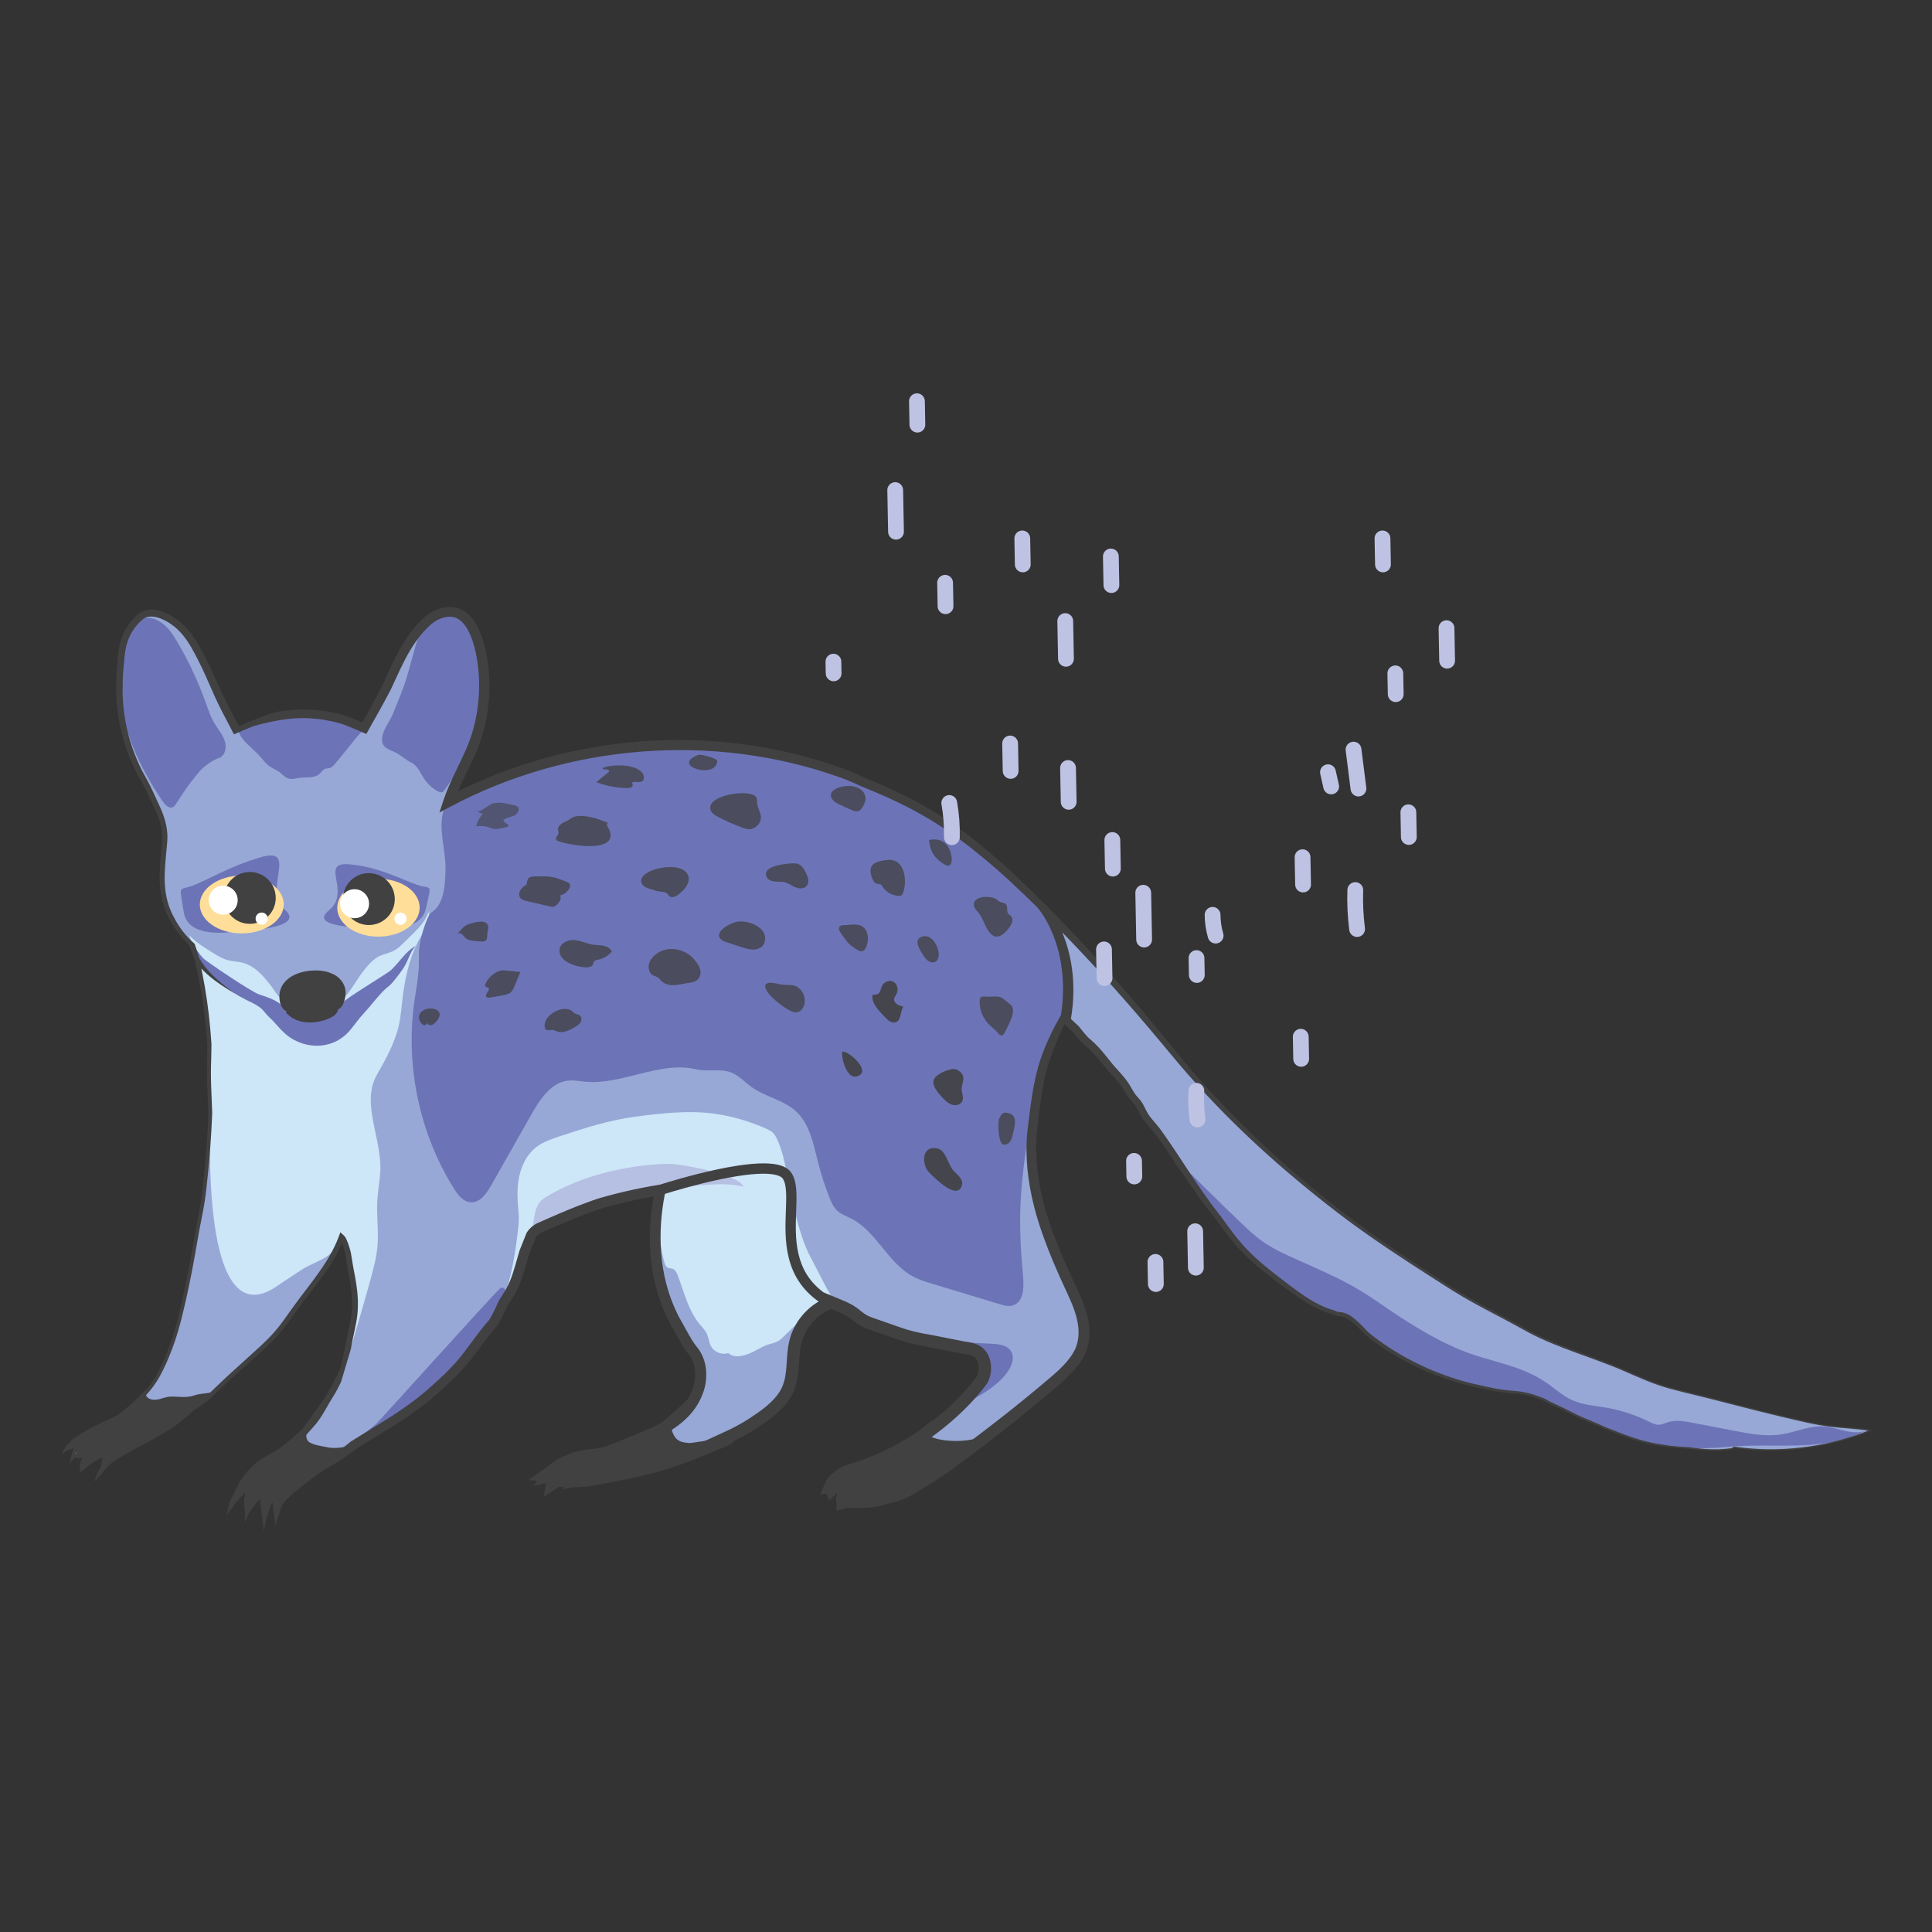
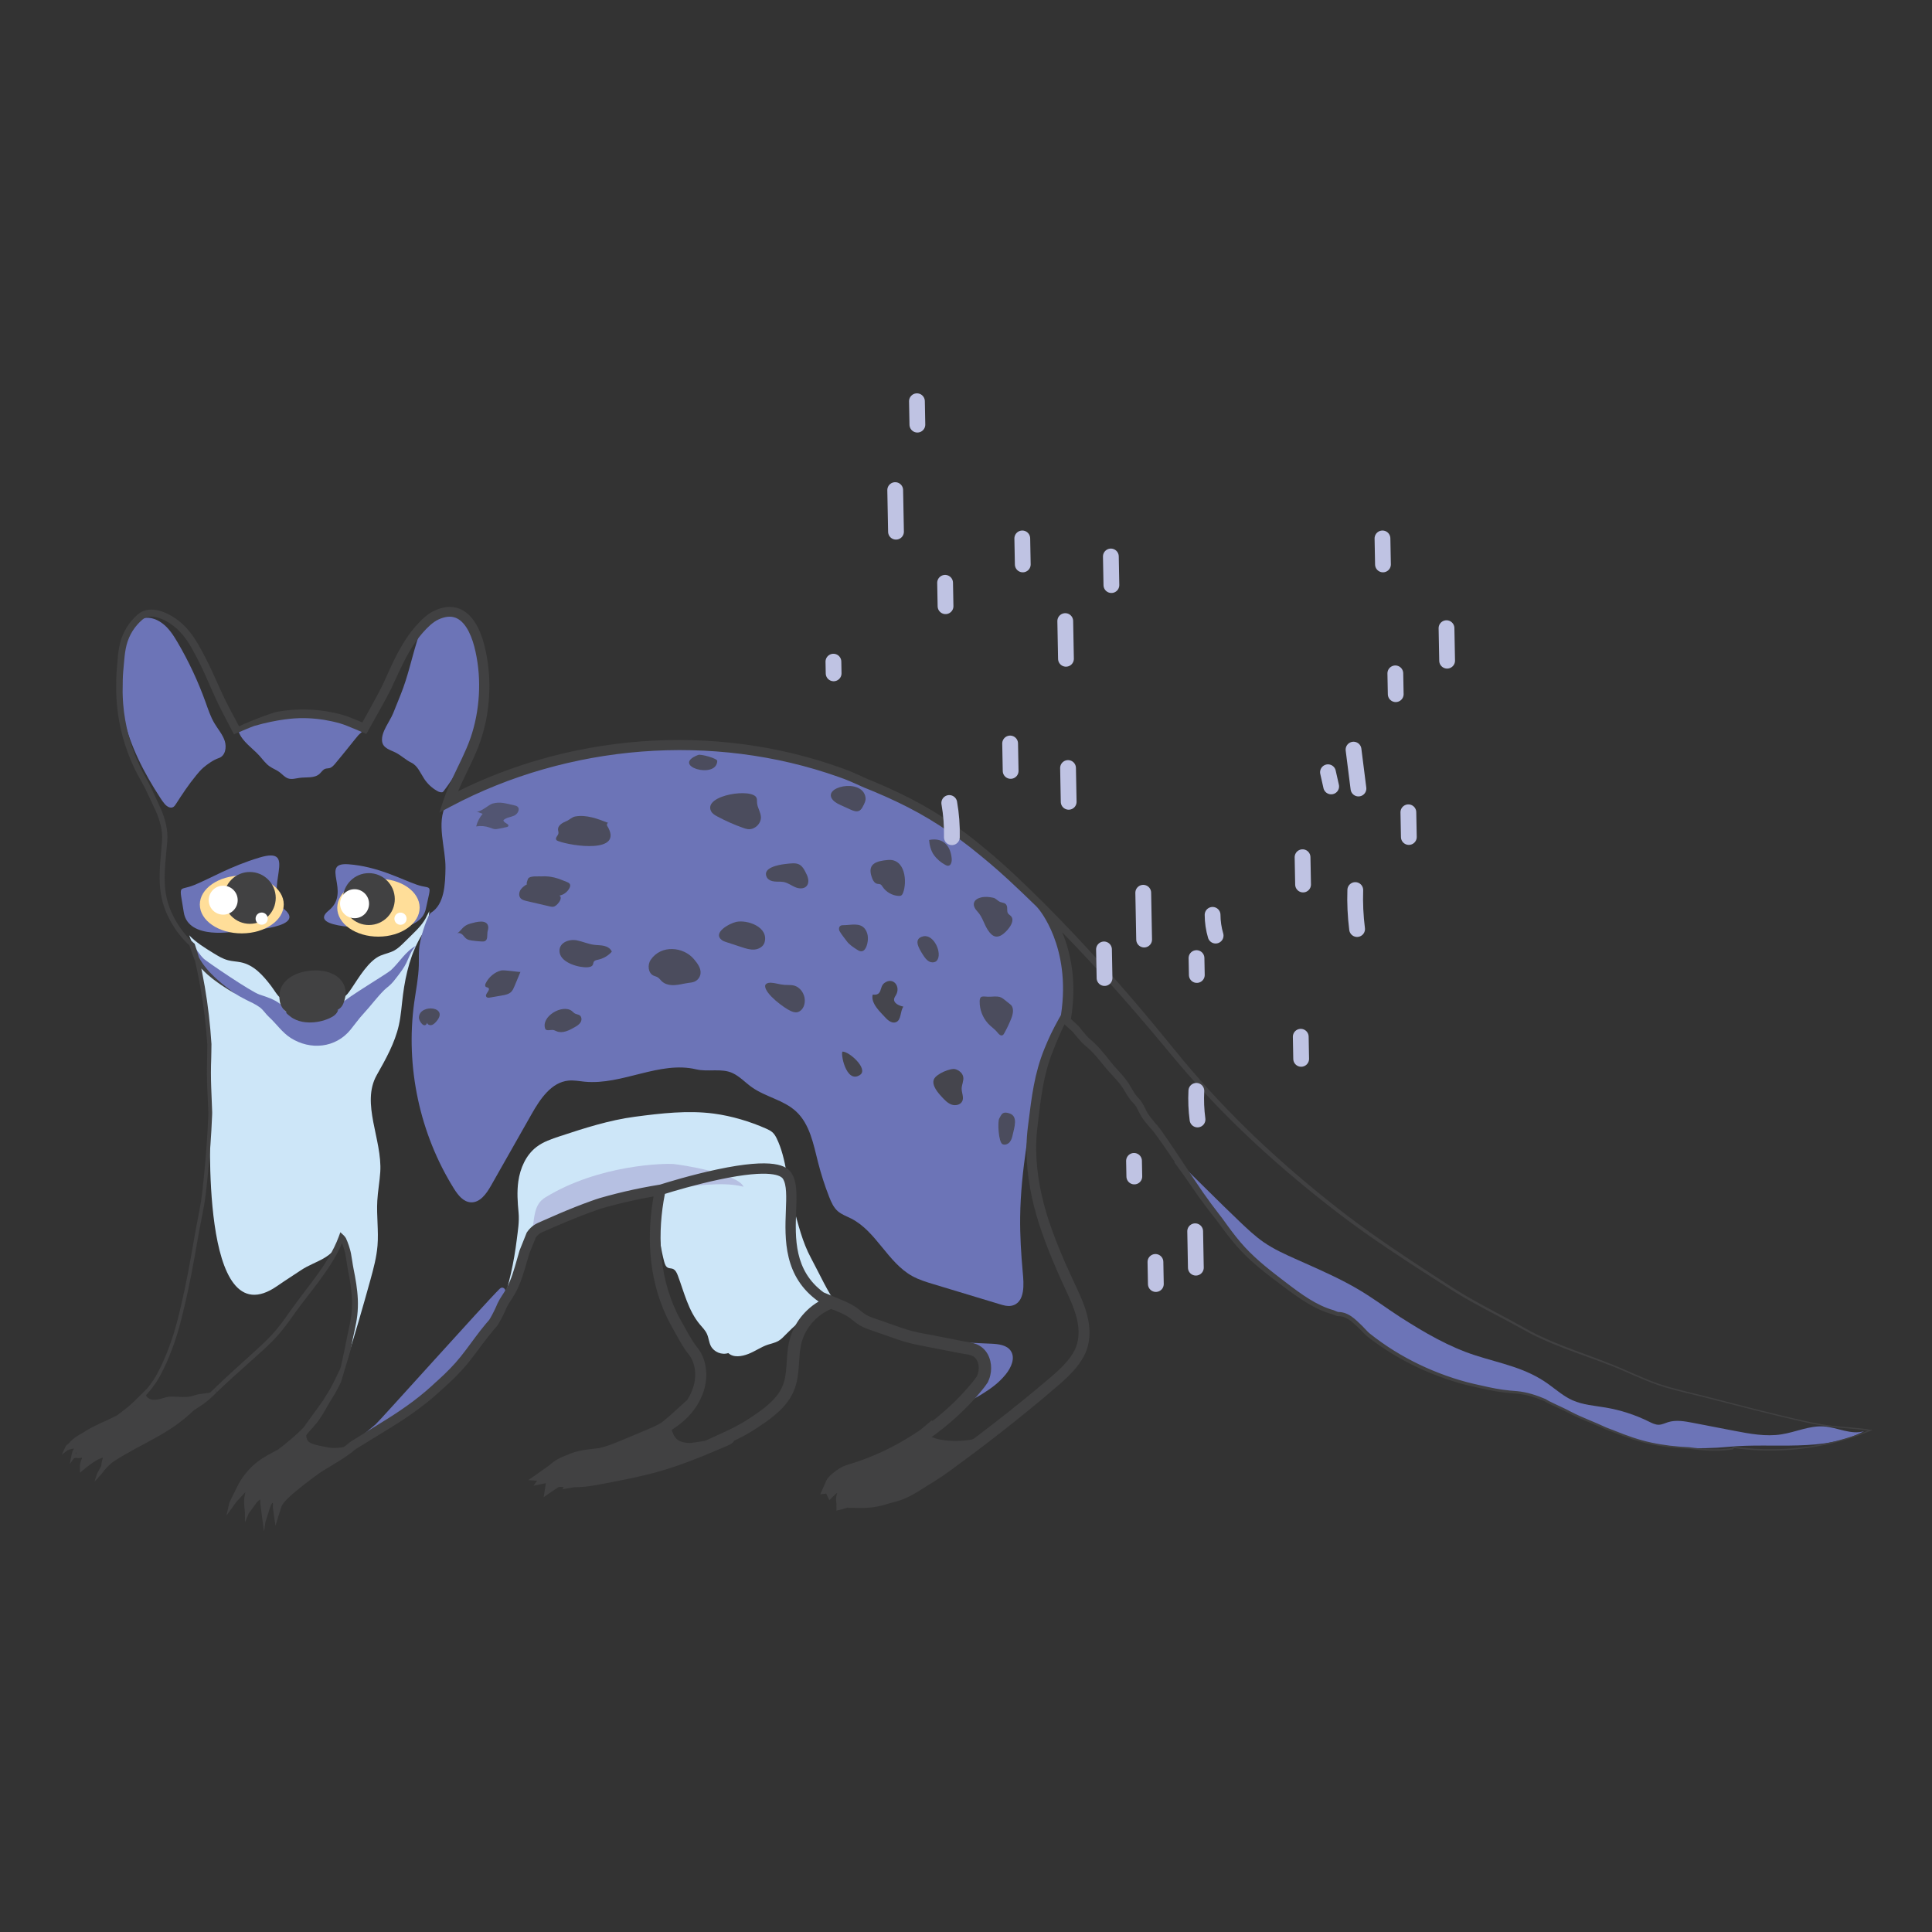
<svg xmlns="http://www.w3.org/2000/svg" width="1500px" height="1500px" viewBox="0 0 1500 1500" version="1.1">
  <rect x="0" y="0" width="1500" height="1500" fill="#333333" stroke="none" />
  <title>Animals / Quoll</title>
  <desc>Created with Sketch.</desc>
  <g id="Animals-/-Quoll" stroke="none" stroke-width="1" fill="none" fill-rule="evenodd">
    <g id="Parts-/-Back" fill="#FFFFFF" fill-opacity="0">
      <rect id="Rectangle" x="0" y="0" width="1500" height="1500" />
    </g>
    <g id="Quoll" transform="translate(47, 311)">
      <g id="Group" transform="translate(4, 164)">
-         <path d="M1401.06,635.55 C1368.73,648.88 1332.9,653.61 1298.22,649.14 C1296.12,648.87 1295.19,648.3 1293.8,649.89 C1277.16,652.33 1262.14,649.64 1245.54,646.93 C1237.41,645.6 1225.83,642.46 1217.71,640.53 C1209.49,638.58 1201.21,636.64 1193.5,633.06 C1184.08,628.68 1176.21,626.12 1167.05,621.23 C1162.28,618.68 1154.72,615.56 1149.98,612.95 C1147.31,611.49 1140.98,606.04 1138.05,606.16 C1118.17,606.97 1099.43,602.62 1080.5,596.52 C1062.8,590.82 1044.39,581.3 1028.38,571.84 C1020.72,567.32 1014.63,563.27 1007.82,557.55 C1001.89,552.58 996.69,545.27 988.05,545.27 C984.83,545.27 957.89,530.54 944.15,520.08 C919.1,501.02 898.5,476.79 880.43,451.21 C869.29,435.43 859.19,418.98 847.8,403.42 C844.62,399.08 840.54,395.36 837.73,390.75 C835.14,386.5 834.3,382.89 830.7,379.29 C827.62,376.21 825.67,372.23 823.37,368.54 C819.44,362.24 813.96,357.43 809.39,351.79 C804.64,345.93 800.31,340.12 794.48,335.23 C790.09,331.54 787.85,328.5 784.25,324.05 C783.6,323.25 775.25,316.17 774.8,314.64 C770.16,322.86 765.94,333.17 762.49,341.96 C754.94,361.21 753.21,380.33 750.67,400.78 C747.67,424.87 751.93,450.64 759.39,473.64 C765.29,491.83 773,509.35 781.11,526.65 C788.22,541.82 795.18,559.29 787,575.58 C783.04,583.46 775.26,591 768.58,596.75 C740.44,620.92 711.87,643.08 681.82,664.83 C672.25,671.75 661.96,677.56 651.3,682.64 C641.47,687.32 630.05,691.32 619.16,691.23 C622.04,688.45 625.04,687.08 627.91,684.3 C624.42,684.08 621.73,685.75 618.35,686.64 C613.34,687.96 608.16,690.75 603.05,692 C602.81,686.83 605.94,682.29 608.96,678.09 C603.95,677.65 597.91,678.37 594.32,681.88 C592.69,678.31 595.52,675.01 598.57,672.53 C601.62,670.05 604.63,667.93 608.4,666.83 C646.59,655.75 683.37,631.49 708.33,600.53 C713.02,594.71 716.53,589.02 714.47,581.84 C712.95,576.53 706.93,572.41 701.7,570.62 C696.47,568.83 690.86,568.63 685.36,568.03 C672.67,566.64 659.45,564.69 647.4,560.48 C640.56,558.09 633.72,555.7 626.88,553.31 C624.18,552.37 621.47,551.42 619.01,549.97 C616.67,548.59 614.61,546.79 612.48,545.11 C607.26,541 600.58,538.76 594.48,536.1 C580.84,540.88 569.96,552.87 566.52,566.92 C563.68,578.55 565.63,591.18 561.24,602.32 C556.36,614.69 544.67,622.8 533.57,630.12 C512.77,643.83 490.34,649.41 467.87,659.27 C459.98,662.73 452.04,663.65 443.97,666.03 C427.81,670.8 409.74,672.42 392.99,675.44 C393.64,673.73 394.29,672.03 394.94,670.32 C388.85,670.72 382.2,674.32 377.19,677.8 C377.5,675.65 378.83,671.9 380.38,670.38 C378.11,670.72 375.9,671.46 373.63,671.8 C384.83,655.29 402.01,657.66 418.88,652.75 C424.33,651.16 429.58,648.96 434.81,646.76 C441.1,644.12 447.39,641.48 453.68,638.83 C470.18,631.9 485.27,621.71 491.2,603.88 C494.58,593.72 493.57,581.68 486.73,573.44 C482.26,568.06 478.72,560.61 475.17,554.55 C456.56,522.81 453.95,483.66 461.89,447.74 C426.83,450.85 395.28,463.97 363.98,479.4 C363.98,480.27 362.65,481.06 362.32,481.87 C353.87,502.68 345.8,524.06 334.95,543.73 C324.23,563.17 310.05,580.54 294.51,596.31 C281.59,609.42 268.63,618.88 253.36,628.62 C237.32,638.85 220.32,648.47 204.62,659.33 C196.89,664.67 189.54,669.74 182.28,675.62 C178.3,678.84 163.93,689.54 164.11,695.48 C163.98,691.17 164.41,684.61 166.33,680.75 C161.51,683.88 157.22,689.61 155.51,695.09 C154.35,691.17 154.43,684.9 155.5,680.96 C150.54,684.07 146.96,687.81 143.73,692.69 C142.36,687.53 143.23,682.61 146.21,678.19 C143.04,678.03 138.99,679.73 136.85,682.07 C137.94,674.27 144.93,667.22 151.48,662.86 C158.63,658.11 165.4,653.82 172.04,648.34 C179.2,642.44 186.22,636.24 192.16,629.07 C197.58,622.53 200.89,615.05 205.48,608.05 C208.82,602.97 212,595.78 214.68,590.33 C217.52,584.56 219.44,578.8 220.96,572.55 C225.34,554.43 226.51,535.87 223.06,517.53 C222.17,512.79 221.28,508.04 220.39,503.3 C219.15,496.7 217.61,490.7 214.42,484.8 C206.82,506.43 189.33,525.07 176.27,543.54 C171.98,549.61 167.68,555.69 162.73,561.23 C158.13,566.38 153,571.02 147.89,575.65 C136.16,586.27 124.22,596.69 112.99,607.83 C106.28,614.49 97.16,619.21 89.39,624.51 C81.77,629.71 74.58,635.31 66.94,640.38 C54.71,648.51 38.29,653.9 29.11,665.36 C28.91,661.43 30.26,656.62 31.77,652.98 C24.79,656.15 18.28,660.34 12.51,665.38 C12.31,661.14 13.19,658.73 15.61,655.25 C12.17,655.39 8.69,654.42 5.66,656.07 C5.85,652.81 7.71,650.38 9.77,647.85 C6.95,647.86 3.6,648.55 0.97,649.59 C0.71,648.95 2.37,647.14 3.06,647.11 C9.72,638.6 21.3,635.99 30.99,631.2 C35.85,628.79 40.2,625.47 44.5,622.17 C55.67,613.61 65.25,605.1 72.11,592.52 C78.98,579.92 84.44,564.67 88.01,550.84 C93.87,528.13 97.77,506.76 101.76,483.46 C103.6,472.71 106.18,462.09 107.42,451.26 C114.85,386.55 116.15,323.11 99.43,259.57 C90.96,252.49 84.86,243.78 80.29,233.76 C71.98,215.56 75.41,197.14 76.86,178.18 C77.61,168.39 74.6,159.18 70.41,150.48 C67.28,143.98 64.15,136.57 60.55,130.32 C48.69,109.78 42.16,86.19 41.75,62.48 C41.62,54.99 42.09,47.5 42.68,40.03 C43.14,34.2 43.67,28.33 45.43,22.75 C47.73,15.47 52.12,8.86 57.96,3.93 C66.25,-3.08 79.97,3.71 88.09,10.93 C96.2,18.15 101.33,28.06 106.27,37.73 C110.99,46.96 114.93,56.55 119.26,65.97 C123.46,75.09 129.11,85.04 133.56,93.75 C132.64,91.96 161.48,81.53 164.08,81.04 C175.33,78.94 186.91,78.66 198.26,80.13 C203.95,80.87 209.58,82.04 215.08,83.65 C219.13,84.84 231.93,90.37 231.93,90.37 C231.93,90.37 246.82,63.97 249.73,57.63 C257.24,41.32 264.02,24.84 276.31,11.75 C279.99,7.83 284.08,4.1 289.05,2.04 C308.8,-6.16 317.86,12.23 321.74,28.65 C327.5,53.04 325.68,80.31 316.6,103.54 C310.83,118.3 302.14,132.58 297.2,147.64 C390.16,98.26 504.16,89.42 603.08,125.4 C613.43,129.16 623.47,134.38 633.5,138.93 C645.6,144.41 657.72,149.91 669.22,156.55 C692.71,170.1 715.45,188.41 735.25,206.93 C780.64,249.39 820.98,294.66 860.32,342.78 C897.57,388.33 939.97,427.78 986.41,463.91 C1014.82,486.02 1045.15,505.53 1075.44,525 C1093.66,536.71 1113.2,545.9 1132.06,556.59 C1156.75,570.59 1183.92,577.46 1209.92,588.84 C1219.27,592.94 1228.58,597.18 1238.27,600.4 C1245.75,602.88 1253.43,604.74 1261.09,606.59 C1284.58,612.26 1308.66,618.96 1332.49,624.55 C1344.77,627.43 1357.28,630.62 1369.81,632.22 C1380.27,633.56 1390.4,633.6 1401.06,635.55 Z" id="XMLID_1_" fill="#97A8D6" fill-rule="nonzero" />
        <path d="M223.73,548.94 C222.02,559.65 218.36,570.48 218.26,581.28 C224.72,560.46 230.84,539.53 236.63,518.51 C239.02,509.83 241.37,501.07 242.1,492.1 C243.04,480.56 241.29,468.95 241.93,457.4 C242.34,449.89 243.76,442.47 244.24,434.97 C245.85,409.65 229.04,381.71 241.54,359.63 C248.5,347.34 255.54,334.82 258.65,321.05 C260.4,313.27 260.85,305.27 261.88,297.36 C264.01,280.99 268.08,264.46 276.77,250.43 C280.13,245.02 282.04,238.72 282.28,232.36 C281.86,233.59 281.05,234.66 280.53,235.85 C277.99,241.68 273.34,246.3 268.8,250.76 C266.73,252.79 264.67,254.82 262.6,256.85 C260.28,259.13 257.92,261.44 255.06,262.99 C251.73,264.79 247.92,265.46 244.44,266.93 C235.25,270.79 227.56,284.03 221.98,292.3 C216.88,299.86 215.63,300.21 206.31,302.72 C199.46,304.57 192.05,304.07 185.08,303.34 C179.36,302.74 172.08,303.82 167.44,300.42 C164.24,298.07 161.97,293.76 159.57,290.6 C153.26,282.3 146.09,274.13 135.86,272.1 C132.57,271.45 129.17,271.35 125.93,270.49 C121.9,269.42 118.28,267.21 114.73,265.03 C108.06,260.94 101.31,256.79 95.88,251.16 C107.68,282.05 112.79,315.18 111.42,348.21 C110.78,363.56 112.01,377.39 112.42,392.76 C112.56,397.84 103.53,565.79 164.26,523.42 C170.38,519.15 176.59,515.28 182.79,511.11 C188.29,507.41 194.66,505.24 200.4,501.92 C206.13,498.6 211.5,493.63 212.72,487.12 C212.4,486.24 212.71,485.39 213.46,484.94 C219.01,488.72 220.01,503.81 221.23,509.89 C223.83,522.99 225.88,535.46 223.73,548.94 Z" id="XMLID_3_" fill="#CDE6F8" fill-rule="nonzero" />
        <path d="M599.59,539.27 C591.42,527.95 585.21,513.85 578.58,501.58 C571.93,489.27 568.73,475.49 565.01,462.1 C560.26,445.01 559.81,424.78 551.99,408.8 C551.19,407.16 550.24,405.55 548.91,404.3 C547.47,402.95 545.66,402.08 543.86,401.28 C531.35,395.71 516.98,391.44 503.4,389.62 C483.14,386.9 462.05,389.38 441.91,392.04 C421.95,394.67 402.69,400.91 383.64,407.18 C377.28,409.28 370.79,411.45 365.48,415.53 C357.32,421.8 352.89,431.97 351.43,442.16 C350.27,450.26 350.86,458.39 351.62,466.5 C352.27,473.5 351.09,480.32 350.23,487.34 C348.08,504.91 344.16,522.72 338.42,539.47 C340.03,535.65 342.62,532.34 344.75,528.78 C350.07,519.9 352.47,509.63 355.42,499.7 C357.93,491.25 359.79,481.95 368.12,478.21 C397.88,464.85 429.12,452.09 461.84,448.47 C459.35,467.56 459.68,486.05 464.7,504.64 C465.19,506.45 465.88,508.46 467.57,509.27 C468.7,509.81 470.04,509.67 471.22,510.09 C473.4,510.86 474.49,513.24 475.3,515.41 C480.17,528.44 483.41,542.56 492.33,553.23 C494.29,555.58 496.54,557.77 497.82,560.55 C499.22,563.57 499.37,567.07 500.89,570.03 C503.32,574.75 509.42,577.22 514.45,575.52 C518.51,579.28 524.86,578.18 530.02,576.19 C535.18,574.2 539.76,570.85 544.99,569.06 C547.75,568.12 550.68,567.61 553.22,566.18 C555.51,564.89 557.33,562.93 559.16,561.04 C565.2,554.84 571.8,549.2 578.39,543.58 C581.44,540.97 584.6,538.31 588.41,537.05 C592.25,535.78 596.93,536.26 599.59,539.27 Z" id="XMLID_4_" fill="#CDE6F8" fill-rule="nonzero" />
        <path d="M116.28,604.65 C111.76,607.31 105.25,606.47 100.12,608.31 C93.75,610.59 88.02,609.2 81.56,609.32 C76.72,609.41 72.74,612.19 67.77,611.72 C65.09,611.47 61.94,609.72 62.25,607.04 C62.38,605.87 63.11,604.75 62.1,604.13 C57.69,615.9 45.76,622.91 34.35,628.19 C22.94,633.48 10.57,638.48 3.23,648.68 C5.08,648.43 6.93,648.17 8.78,647.92 C8.45,650.42 8.11,652.92 7.78,655.42 C10,655.88 12.37,655.57 14.4,654.55 C14.04,657.59 13.67,660.62 13.31,663.66 C18.76,659.35 25.04,656.08 31.7,654.09 C31.72,657.46 30.79,660.84 29.06,663.73 C47.66,649.11 70.95,641.37 89.43,626.6 C98.47,619.38 106.3,610.51 116.28,604.65 Z" id="XMLID_5_" fill="#414142" fill-rule="nonzero" />
        <path d="M223.89,646.69 C217.99,648.45 209.6,650.01 203.56,648.73 C199.55,647.88 192.55,647.02 189.1,644.68 C187.25,643.42 186.58,640.92 186.9,638.7 C187.22,636.48 187.63,634.23 188.74,632.28 C183.72,639.72 177.13,646.1 169.52,650.87 C164.26,654.17 158.53,656.7 153.38,660.19 C145.93,665.24 139.83,672.28 135.89,680.38 C138.39,678.27 141.72,677.63 144.94,678.23 C142.34,682.79 141.19,688.15 141.68,693.38 C145.95,689.49 150.22,685.6 154.5,681.71 C153.93,685.85 153.93,690.08 154.49,694.22 C157.91,689.39 161.75,684.84 165.95,680.66 C165.09,684.64 164.23,688.62 163.37,692.6 C165.24,683.93 183.72,674.1 190.49,669.14 C201.31,661.19 213.74,655.58 223.89,646.69 Z" id="XMLID_6_" fill="#414142" fill-rule="nonzero" />
        <path d="M483.48,645.31 C484.7,645.43 485.94,645.24 487.15,645.06 C496.9,643.56 505.86,642.53 515.51,640.49 C514.94,641.84 513.48,642.53 512.13,643.11 C495.86,650.08 479.55,657.07 462.59,662.13 C447.85,666.53 432.71,669.45 417.61,672.36 C409.24,673.97 400.77,675.59 392.26,675.15 C393.9,674.03 395.27,672.53 396.22,670.79 C390.02,671.24 383.91,672.97 378.39,675.83 C379.78,674.65 380.81,673.06 381.34,671.32 C378.26,671.1 375.17,670.88 372.09,670.65 C380,664.9 388.14,659.05 397.56,656.43 C403.46,654.79 409.63,654.49 415.7,653.67 C436.48,650.85 456.34,641.6 471.87,627.51 C468.78,630.32 470.53,636.35 472.23,639.41 C474.83,644.11 478.41,644.83 483.48,645.31 Z" id="XMLID_7_" fill="#414142" fill-rule="nonzero" />
        <path d="M715.94,637.43 C707.12,645.19 682.75,645.15 672.78,640.88 C672.05,640.57 671.27,640.19 670.94,639.46 C670.56,638.6 670.97,637.61 671.43,636.79 C672.96,634.04 674.79,631.9 677.32,630.01 C666.66,638.85 656.81,647.65 644.43,654.24 C632.67,660.5 619.75,665.35 607.48,669.7 C601.89,671.68 595.55,674.08 593.44,679.62 C598.02,678.91 603.54,679.1 608.13,678.39 C604.88,681.82 602.32,685.83 602.87,690.52 C610.36,689.56 617.72,687.6 624.7,684.72 C623.25,686.49 621.8,688.27 620.35,690.04 C630.27,689.15 640.38,688.22 649.57,684.37 C653.93,682.55 657.99,680.1 662,677.6 C681.03,665.72 699.09,652.26 715.94,637.43 Z" id="XMLID_8_" fill="#414142" fill-rule="nonzero" />
        <path d="M231.27,311.95 C227.56,315.94 224.52,320.33 221.08,324.53 C209.51,338.68 190.02,340.59 174.72,330.87 C168.03,326.62 163.6,319.83 157.82,314.56 C155.24,312.2 153.55,309.2 150.75,307.11 C147.5,304.69 143.71,303.06 140.1,301.26 C133.34,297.89 126.94,293.8 121.01,289.12 C118.21,286.92 115.52,284.59 112.82,282.26 C109.39,279.3 105.9,276.27 103.56,272.39 C101.08,268.29 100.59,263.86 99.77,259.15 C100.31,260.58 101.21,261.85 102.1,263.09 C103.72,265.35 105.34,267.62 107.36,269.52 C109.38,271.43 143.81,295 150.51,297.19 C156.05,299.01 161.92,300.83 166.58,304.51 C168.21,305.79 168.74,307.5 169.74,309.31 C170.63,310.92 174.31,311.41 175.44,312.86 C180.3,319.11 184.87,315.64 192.42,314.44 C199.1,313.38 203.15,316.4 206.88,310.48 C208.91,307.25 211.15,307.06 213.81,304.33 C218.95,299.07 249.46,281.08 252.52,278.25 C259.23,272.03 263.98,263.44 272.11,259.23 C268.24,262.78 266.8,267.8 264.52,272.53 C262.65,276.4 260.02,279.85 257.4,283.27 C255.55,285.7 253.68,288.14 251.39,290.17 C250.07,291.35 248.62,292.38 247.36,293.62 C241.6,299.35 236.78,306.02 231.27,311.95 Z" id="XMLID_62_" fill="#6C74B7" fill-rule="nonzero" />
        <path d="M106.81,121.04 C104.76,122.81 103.03,124.91 101.31,127 C95.3,134.29 90.62,141.48 85.51,149.36 C84.94,150.24 84.31,151.15 83.38,151.64 C81.13,152.83 78.45,151.06 76.8,149.12 C75.55,147.66 74.48,146.05 73.43,144.44 C60.85,125.16 50.09,104.35 44.94,81.91 C39.79,59.47 40.58,35.18 50.29,14.3 C51.97,10.69 54.22,6.91 57.98,5.58 C64.02,3.45 69.77,5.08 74.93,8.88 C80.09,12.68 83.65,18.23 86.89,23.76 C95.57,38.56 102.87,54.17 108.66,70.32 C110.62,75.8 112.44,81.38 115.39,86.39 C118.13,91.04 121.86,95.2 123.51,100.35 C125,105 124.16,111.84 118.78,113.61 C114.89,114.88 109.91,118.35 106.81,121.04 Z" id="XMLID_24_" fill="#6C74B7" fill-rule="nonzero" />
        <path d="M301.29,2.31 C306.52,3.76 311.62,8.01 314.25,11.94 C317.29,16.5 318.92,21.84 320.18,27.17 C323.29,40.34 325.75,56.59 323.2,69.96 C318.41,95.1 309.05,119.11 293.28,139.43 C292.64,140.26 292.07,140.18 291.03,140.06 C289.99,139.94 289.03,139.46 288.12,138.93 C284.22,136.65 280.85,133.47 278.36,129.7 C275.37,125.18 273.28,119.52 268.4,117.15 C263.88,114.96 260.9,111.8 256.47,109.46 C252.23,107.22 246.32,106.12 245.65,100.48 C244.8,93.3 251.66,85.19 254.25,78.76 C256.22,73.86 258.19,68.97 260.16,64.07 C265.55,50.68 268.25,37.59 272.47,23.79 C273.5,20.43 274.55,17.02 276.42,14.04 C280.56,7.47 287.5,4.56 294.57,2.26 C296.7,1.58 299.01,1.68 301.29,2.31 Z" id="XMLID_25_" fill="#6C74B7" fill-rule="nonzero" />
        <path d="M215.43,288.49 C214.31,286.4 212.3,284.2 210.33,282.87 C203.72,278.41 195.35,277.78 187.46,278.95 C174.85,280.83 163.68,288.8 166.27,302.63 C166.87,305.83 168.76,308.86 171.4,310.69 C171.3,310.8 171.21,310.93 171.18,311.08 C171.06,311.7 173.84,313.75 174.41,314.21 C175.78,315.31 177.32,316.18 178.93,316.85 C182.02,318.15 185.41,318.76 188.75,318.83 C194.3,318.95 199.88,317.81 204.94,315.51 C207.85,314.19 210.85,312.16 211.51,309.03 C207.7,310.37 210.16,310.01 212.87,307.88 C215.18,306.06 216.11,303.04 216.81,300.18 C217.85,296.01 217.46,292.28 215.43,288.49 Z" id="Path" fill="#414142" fill-rule="nonzero" />
        <path d="M231.07,90.76 C231.6,92.45 228.14,94.74 227.19,95.85 C225.15,98.24 223.21,100.73 221.24,103.17 C217.28,108.08 213.33,113 209.28,117.83 C208.02,119.33 206.64,120.91 204.74,121.38 C203.71,121.64 202.6,121.54 201.59,121.87 C199.66,122.5 198.57,124.49 197.05,125.85 C193.11,129.38 187.04,128.24 181.79,128.91 C178.77,129.29 175.66,130.34 172.77,129.4 C170.1,128.53 168.24,126.16 165.98,124.48 C163.58,122.7 160.69,121.68 158.25,119.95 C155.14,117.75 152.93,114.53 150.37,111.71 C144.83,105.62 137.24,100.92 134.31,93.23 C157.78,80.79 185.74,77.03 211.57,83.22 C212.3,83.4 212.72,83.71 213.43,83.95 C218.69,85.76 223.95,87.56 229.21,89.37 C229.98,89.64 230.83,89.99 231.07,90.76 Z" id="XMLID_35_" fill="#6C74B7" fill-rule="nonzero" />
        <path d="M774.6,274.62 C777.81,291.39 776.77,309.4 769,324.61 C766.09,330.29 762.3,335.51 759.76,341.37 C756.91,347.94 755.74,355.1 754.58,362.17 C748.77,397.86 741.49,433.53 741.05,469.87 C740.87,484.28 741.77,498.58 743.07,512.92 C743.81,521.11 745.39,536.67 734.16,538.81 C731.22,539.37 728.22,538.49 725.36,537.63 C708.17,532.43 690.98,527.23 673.79,522.04 C668.14,520.33 662.44,518.6 657.27,515.74 C638.12,505.14 629.33,480.96 609.82,471.06 C606.25,469.25 602.34,467.93 599.35,465.27 C596.13,462.4 594.34,458.28 592.76,454.26 C589.34,445.53 586.46,436.58 584.15,427.49 C580.54,413.3 577.75,397.72 566.97,387.82 C557.35,378.99 543.38,376.68 532.73,369.12 C527.65,365.52 523.35,360.73 517.7,358.11 C509.21,354.18 498.66,357.41 489.56,355.24 C461.07,348.45 432.1,367.64 402.95,364.83 C398.77,364.43 394.58,363.57 390.4,363.97 C376.99,365.25 368.34,378.32 361.7,390.04 C351.19,408.57 340.68,427.1 330.17,445.62 C326.64,451.83 321.63,458.91 314.49,458.48 C308.66,458.13 304.53,452.79 301.44,447.84 C274.83,405.22 263.71,353.14 270.59,303.37 C271.92,293.74 273.91,284.16 274.17,274.44 C274.31,269.42 273.98,264.37 274.67,259.39 C275.94,250.2 281.29,235.14 283.65,233.64 C294.14,227.03 294.67,211.57 294.87,198.99 C295.12,183.59 287.39,163.9 295.52,149.34 C361.96,115.88 437.36,101.04 511.49,107.18 C560.88,111.27 609.9,125.6 654.19,148.03 C676.54,159.35 698.79,174.79 717.56,191.41 C735.39,207.2 755.42,223.58 765.99,244.99 C770.84,254.76 772.59,264.15 774.6,274.62 Z" id="XMLID_36_" fill="#6C74B7" fill-rule="nonzero" />
        <path d="M1151.29,599.71 C1157.35,604.09 1163.07,609.12 1169.9,612.17 C1177.99,615.78 1187.05,616.36 1195.79,617.85 C1207.33,619.82 1218.58,623.47 1229.08,628.66 C1231.59,629.9 1234.2,631.26 1237,631.17 C1239.44,631.09 1241.69,629.92 1244.02,629.19 C1250.26,627.23 1257,628.45 1263.43,629.69 C1274.04,631.74 1284.65,633.79 1295.27,635.83 C1307.42,638.18 1319.87,640.53 1332.1,638.63 C1343.19,636.91 1353.87,631.72 1365.06,632.5 C1375.61,633.23 1386.1,639.23 1396.22,636.18 C1365.1,652.8 1326.06,644.94 1290.94,648.32 C1268.12,650.51 1242.02,649.71 1219.84,642.85 C1205.81,638.51 1192.3,632.43 1178.88,626.53 C1162.96,619.54 1145.38,608.14 1128.19,606.25 C1111.22,604.38 1094.65,601.67 1078.31,596.53 C1062.22,591.47 1046.69,584.57 1032.24,575.85 C1025.02,571.49 1018.07,566.69 1011.47,561.45 C1008.1,558.78 997.42,545.75 993.77,545.51 C976.17,544.34 961,533.29 946.92,522.67 C935.29,513.89 923.58,505.06 913.68,494.36 C906.92,487.05 901.07,478.96 895.24,470.89 C884.44,455.93 873.64,440.97 862.84,426.02 C879.84,442.19 894.58,457.39 911.58,473.55 C917.48,479.16 923.42,484.8 930.12,489.44 C938.16,495 947.14,499.01 956.07,502.99 C958.19,503.93 960.31,504.88 962.42,505.82 C976.47,512.08 990.56,518.37 1003.8,526.21 C1009.42,529.54 1014.88,533.15 1020.28,536.85 C1025.57,540.47 1030.82,544.18 1036.22,547.64 C1054.61,559.41 1073.86,570.73 1094.77,577.41 C1114.85,583.85 1133.59,586.92 1151.29,599.71 Z" id="XMLID_37_" fill="#6C74B7" fill-rule="nonzero" />
        <path d="M223.31,645.42 C229.12,640.53 234.94,635.63 240.75,630.74 C243.51,628.42 326.47,535.86 336.64,525.94 C337.32,525.28 338.15,524.56 339.09,524.72 C346.95,526.01 333.15,550.79 331.71,552.38 C321.4,563.78 313.62,577.19 302.88,588.43 C291.6,600.24 278.87,610.58 265.48,619.89 C258.72,624.59 251.78,629.03 244.72,633.27 C238.06,637.26 229.2,640.45 223.31,645.42 Z" id="XMLID_50_" fill="#6C74B7" fill-rule="nonzero" />
        <path d="M729.83,592.08 C734.03,586.9 737.49,579.41 733.79,573.86 C730.72,569.25 724.34,568.53 718.81,568.26 C699.86,567.34 680.7,566.65 661.75,565.73 C674,567.66 686.25,569.59 698.5,571.52 C701.45,571.98 704.47,572.48 707.05,573.98 C713.43,577.69 715.04,586.65 712.64,593.62 C710.24,600.6 704.83,606.05 699.59,611.25 C696.3,614.52 693,617.78 689.71,621.05 C694.75,616.05 704.68,611.56 711.04,607.61 C718.18,603.18 724.4,598.78 729.83,592.08 Z" id="XMLID_51_" fill="#6C74B7" fill-rule="nonzero" />
        <path d="M177.53,292.54 C177.8,293.56 177.88,294.62 177.79,295.67 L177.53,292.54 Z" id="XMLID_58_" />
        <g transform="translate(274, 111)" fill="#414142" fill-rule="nonzero">
          <path d="M74.16,39.23 C67.85,37.89 63.42,36.18 57.29,37.93 C54.5,38.73 47.76,45.07 44.88,43.95 C46.48,44.59 48.08,45.23 49.69,45.87 C47.31,48.69 45.59,52.05 44.68,55.63 C48.27,55.02 52.01,55.36 55.43,56.6 C56.59,57.02 57.73,57.55 58.96,57.7 C60.2,57.85 61.44,57.59 62.66,57.34 C64.49,56.96 66.32,56.58 68.15,56.2 C68.66,56.09 69.22,55.96 69.53,55.53 C70.83,53.74 66,53.04 65.84,50.83 C67.95,48.68 71.31,48.53 74.07,47.33 C76.83,46.13 79.07,42.26 76.8,40.28 C76.08,39.65 75.1,39.43 74.16,39.23 Z" id="XMLID_66_" opacity="0.59" />
-           <path d="M174.5,15.56 C170.83,6.83 149.69,7.01 142.73,10.38 C142.98,11.44 144.45,11.46 145.54,11.37 C146.63,11.28 148.14,11.84 147.86,12.89 C147.76,13.26 147.45,13.52 147.16,13.76 C144.09,16.27 141.02,18.77 137.95,21.28 C145.59,24.2 153.75,25.76 161.93,25.85 C163.19,25.86 164.56,25.8 165.52,24.98 C166.47,24.16 166.53,22.3 165.35,21.85 C167.74,20.01 171.82,22.31 174.01,20.22 C175.21,19.08 175.14,17.1 174.5,15.56 Z" id="XMLID_67_" opacity="0.77" />
          <path d="M146.42,55.15 C145.9,54.31 146.35,52.84 147.33,52.96 C139.1,49.7 130.34,46.37 121.62,47.91 C118.95,48.38 117.29,50.5 114.77,51.51 C111.65,52.77 107.95,54.91 108.25,58.27 C108.33,59.18 108.73,60.07 108.58,60.97 C108.29,62.82 105.86,64.47 106.89,66.04 C107.21,66.53 107.79,66.78 108.34,66.99 C119,71.05 159.74,76.92 146.42,55.15 Z" id="XMLID_68_" opacity="0.77" />
          <path d="M115.19,98.79 C116.1,99.17 117.08,99.62 117.5,100.51 C117.93,101.43 117.61,102.53 117.15,103.44 C115.63,106.48 112.63,108.74 109.29,109.36 C111.2,110.13 110.19,113.02 108.91,114.64 C107.72,116.13 106.35,117.74 104.46,118 C103.55,118.12 102.64,117.92 101.75,117.71 C95.8,116.33 89.85,114.94 83.89,113.56 C82.12,113.15 80.22,112.66 79.07,111.25 C77.57,109.41 77.95,106.56 79.31,104.61 C79.31,104.61 79.32,104.6 79.32,104.6 C80.58,102.8 82.63,101.36 84.53,100.32 C82.93,101.2 84.92,96.26 85.14,95.98 C86.82,93.88 92.92,94.54 95.2,94.42 C102.96,93.99 107.98,95.79 115.19,98.79 Z" id="XMLID_69_" opacity="0.77" />
          <path d="M54.1,133.87 C53.56,127.2 44.42,129.93 40.64,130.93 C34.09,132.65 33.91,135.89 29.84,138.81 C31.09,137.91 32.89,138.58 34.02,139.63 C35.15,140.68 35.96,142.07 37.23,142.93 C38.43,143.75 39.9,144.01 41.33,144.22 C43.85,144.59 46.39,144.84 48.93,144.97 C49.87,145.02 50.87,145.04 51.68,144.57 C53.85,143.33 53.1,140.09 53.47,137.61 C53.65,136.36 54.2,135.14 54.1,133.87 Z" id="XMLID_70_" opacity="0.77" />
          <path d="M131.42,164.96 C132.95,164.83 134.69,164.37 135.33,162.98 C135.65,162.28 135.63,161.45 136,160.77 C136.64,159.63 138.13,159.36 139.41,159.09 C143.49,158.22 147.26,156.01 150.01,152.88 C149.1,150.44 146.55,148.96 144.01,148.37 C141.47,147.78 138.83,147.89 136.24,147.55 C131.66,146.95 127.37,144.99 122.84,144.08 C116.6,142.84 108.05,146.07 109.55,153.87 C111.05,161.73 124.94,165.52 131.42,164.96 Z" id="XMLID_71_" opacity="0.77" />
          <path d="M79.06,168.61 C78.94,168.9 66.39,166.92 64.16,167.46 C59.02,168.69 54.42,172.67 52.11,177.39 C51.69,178.25 51.39,179.41 52.09,180.07 C52.64,180.6 53.58,180.52 54.16,181.02 C56.13,182.71 51.06,185.82 52.59,187.92 C53.21,188.76 54.47,188.67 55.49,188.49 C58.59,187.95 61.68,187.42 64.78,186.88 C67.3,186.44 69.99,185.93 71.83,184.14 C73.07,182.93 73.77,181.29 74.44,179.69 C75.98,176.01 77.52,172.31 79.06,168.61 Z" id="XMLID_72_" opacity="0.77" />
          <path d="M12.98,207.94 C25.08,195.51 0.96,192.88 0.24,203.8 C0.04,206.85 4.77,213.22 6.64,208.06 C6.86,209.36 8.36,210.12 9.66,209.94 C10.97,209.76 12.06,208.88 12.98,207.94 Z" id="XMLID_73_" opacity="0.77" />
          <path d="M118.94,198.9 C111.63,193.33 94.52,203.34 98.41,212.98 C99.7,214.65 102.36,213.4 104.45,213.7 C105.48,213.85 106.41,214.41 107.38,214.77 C111.95,216.49 116.93,213.98 121.16,211.53 C122.89,210.53 124.68,209.47 125.73,207.77 C126.78,206.07 126.76,203.55 125.16,202.36 C124.08,201.56 122.59,201.56 121.41,200.92 C120.47,200.42 119.79,199.55 118.94,198.9 Z" id="XMLID_74_" opacity="0.77" />
-           <path d="M209.41,94.13 C205.25,80.35 166.46,89.44 173.64,100.61 C174.83,102.46 177.06,103.27 179.14,103.98 C181.97,104.93 184.81,105.89 187.77,106.26 C189.65,106.49 191.75,106.56 193.12,107.87 C193.76,108.48 194.17,109.31 194.86,109.86 C196.86,111.46 199.77,109.98 201.8,108.42 C206.37,104.92 211.07,99.64 209.41,94.13 Z" id="XMLID_75_" opacity="0.77" />
          <path d="M262.5,33.81 C260.14,25.34 220.73,31.15 227.06,43.78 C228.03,45.7 230.01,46.87 231.9,47.89 C238.36,51.36 245.08,54.33 251.99,56.77 C253.18,57.19 254.39,57.6 255.65,57.75 C260.86,58.36 266.02,53.55 265.77,48.3 C265.59,44.51 263.06,41.14 262.77,37.35 C262.69,36.17 262.82,34.95 262.5,33.81 Z" id="XMLID_76_" opacity="0.77" />
          <path d="M346.97,33.04 C344.51,17.62 311.75,24.96 322.02,35.52 C323.7,37.25 325.95,38.28 328.14,39.28 C330.55,40.38 332.97,41.48 335.39,42.58 C337.6,43.58 340.23,44.58 342.33,43.36 C343.53,42.66 344.26,41.38 344.92,40.16 C346.13,37.95 347.37,35.53 346.97,33.04 Z" id="XMLID_77_" opacity="0.77" />
          <path d="M231.88,4.84 C231.32,19.4 195.08,8.58 217.07,0.13 C219.17,-0.68 231.96,2.78 231.88,4.84 Z" id="XMLID_78_" opacity="0.77" />
          <path d="M301.46,93.3 C297.1,83.66 294.55,83.57 284.07,84.89 C279.62,85.45 266.7,87.66 270.27,94.97 C271.35,97.18 273.99,98.18 276.45,98.41 C278.9,98.64 281.41,98.33 283.82,98.87 C286.9,99.56 289.5,101.57 292.41,102.81 C295.32,104.05 299.13,104.3 301.23,101.95 C303.27,99.67 302.72,96.09 301.46,93.3 Z" id="XMLID_79_" opacity="0.77" />
          <path d="M268.62,145.62 C271.94,133.65 255.13,127.88 246.55,129.77 C241.56,130.87 227.57,138.19 235.71,144.09 C236.49,144.65 237.42,144.96 238.33,145.26 C242.51,146.63 246.69,148.01 250.87,149.38 C254.1,150.44 257.45,151.52 260.84,151.22 C264.23,150.93 267.71,148.9 268.62,145.62 Z" id="XMLID_80_" opacity="0.77" />
          <path d="M213.83,158.76 C205.64,148.93 188.29,147.3 180.23,159.17 C177.58,163.08 178.11,169.43 182.37,171.46 C183.41,171.95 184.57,172.16 185.56,172.74 C186.86,173.5 187.71,174.83 188.8,175.86 C191.39,178.32 195.21,179.04 198.77,178.84 C202.33,178.64 205.8,177.65 209.34,177.15 C210.97,176.92 212.65,176.79 214.17,176.16 C216.68,175.12 218.54,172.67 218.88,169.97 C219.41,165.79 216.54,162.01 213.83,158.76 Z" id="XMLID_82_" opacity="0.77" />
          <path d="M294.67,180.68 C298.82,183.61 300.82,189.29 299.41,194.17 C298.6,196.97 296.44,199.65 293.54,199.96 C291.94,200.13 290.36,199.56 288.89,198.91 C283.89,196.7 269.16,185.88 269.02,179.6 C268.98,177.69 271.47,176.89 273.38,176.97 C276.86,177.11 280.42,178.4 283.99,178.65 C287.93,178.94 291.17,178.21 294.67,180.68 Z" id="XMLID_89_" opacity="0.77" />
          <path d="M351.59,94.29 C348.49,84.39 355.74,82.46 364.35,81.68 C377.83,80.47 379.39,98.44 376.2,107.03 C375.89,107.87 375.49,108.76 374.72,109.22 C374.08,109.6 373.29,109.62 372.54,109.58 C367.61,109.28 362.89,106.54 360.19,102.41 C359.77,101.76 359.36,101.06 358.69,100.69 C357.91,100.26 356.96,100.38 356.09,100.19 C353.54,99.63 352.36,96.77 351.59,94.29 Z" id="XMLID_96_" opacity="0.77" />
          <path d="M346.73,135.43 C342.86,129.99 335.56,132.32 329.93,132.31 C329.14,132.31 328.3,132.33 327.62,132.74 C326.28,133.53 326.11,135.52 326.83,136.89 C328.05,139.2 330.74,142.45 332.32,144.62 C334.37,147.43 337.36,149.37 340.29,151.24 C341.42,151.97 342.68,152.72 344.02,152.57 C345.95,152.35 347.14,150.38 347.79,148.55 C349.31,144.25 349.37,139.15 346.73,135.43 Z" id="XMLID_102_" opacity="0.77" />
          <path d="M456.66,117.22 C457.38,119.11 456.51,121.44 457.62,123.14 C458.21,124.05 459.25,124.56 459.98,125.36 C462.53,128.21 460.02,132.62 457.54,135.54 C454.84,138.72 451.04,142.23 447.09,140.89 C445.51,140.35 444.29,139.1 443.23,137.81 C438.99,132.59 438.41,126.5 433.82,121.64 C432.06,119.78 430.48,117.24 431.25,114.8 C431.95,112.56 434.37,111.33 436.65,110.78 C439.78,110.02 442.95,110.34 446.07,111 C448.33,111.48 449.58,113.51 451.62,114.32 C453.58,115.07 455.71,114.75 456.66,117.22 Z" id="XMLID_103_" opacity="0.77" />
          <path d="M413.89,80.44 C412.91,69.96 406.68,64.11 396.35,66.15 C396.64,70.03 397.7,74.49 400.03,77.74 C402.38,81.01 405.51,83.71 409.08,85.57 C409.7,85.9 410.37,86.2 411.08,86.18 C413.48,86.11 414.11,82.83 413.89,80.44 Z" id="XMLID_104_" opacity="0.77" />
          <path d="M402.38,159.8 C406.91,154.46 400.15,139.09 391.84,140.97 C383.96,142.75 388.04,149.85 391.65,155.41 C392.88,157.3 394.2,159.26 396.15,160.38 C398.11,161.51 400.91,161.52 402.38,159.8 Z" id="XMLID_105_" opacity="0.77" />
          <path d="M370.63,186.55 C374.53,179.76 368.38,172.22 361.64,177.19 C357.45,180.28 360.44,187.1 352.56,186.22 C350.84,192.97 358.63,199.93 362.66,204.31 C364.74,206.57 367.81,208.76 370.66,207.6 C374.93,205.87 373.71,199.28 376.38,195.53 C372.95,194.84 368.57,192.86 369.22,189.42 C369.42,188.36 370.09,187.48 370.63,186.55 Z" id="XMLID_106_" opacity="0.9" />
          <path d="M342.7,248.57 C331.69,255.93 327.18,230.4 329.28,230.46 C331.93,230.53 336.76,233.76 340.26,237.57 C343.95,241.59 346.15,246.27 342.7,248.57 Z" id="XMLID_107_" opacity="0.9" />
          <path d="M459.39,193.81 C452.14,188.23 452.99,187.19 444.12,187.84 C438.44,188.26 435,185.25 435.68,193.8 C436.17,199.96 439.03,205.89 443.55,210.1 C445.42,211.84 447.57,213.31 449.17,215.31 C450.26,216.67 451.74,218.48 453.33,217.76 C453.99,217.46 454.38,216.8 454.73,216.17 C456.76,212.52 458.56,208.74 460.11,204.86 C461.59,201.17 462.54,196.24 459.39,193.81 Z" id="XMLID_108_" opacity="0.77" />
          <path d="M416.77,244.12 C413.19,243.05 401.91,247.68 400.09,251.97 C398.06,256.73 403.67,262.93 406.47,265.92 C408.63,268.23 410.92,270.62 413.92,271.64 C416.91,272.66 420.81,271.78 422.13,268.9 C423.5,265.91 421.59,262.47 421.63,259.18 C421.66,256.11 423.4,253.13 422.85,250.11 C422.31,247.16 419.64,244.98 416.77,244.12 Z" id="XMLID_109_" opacity="0.9" />
-           <path d="M421.93,333.85 C418.65,347.23 400.24,327.95 396.89,324.85 C390.55,319 389.89,303.42 402.33,305.58 C409.89,306.89 410.7,318.48 415.93,323.6 C418.9,326.51 422.92,329.8 421.93,333.85 Z" id="XMLID_110_" opacity="0.9" />
          <path d="M461.25,295.07 C462.5,289.32 465.62,280.74 458.8,278.45 C453.31,276.61 452.62,279.06 450.79,282.45 C449.41,285.01 450.25,300.78 453.3,302.31 C455.16,303.24 457.53,302.35 458.88,300.77 C460.24,299.2 460.81,297.11 461.25,295.07 Z" id="XMLID_111_" opacity="0.77" />
        </g>
        <path d="M372.16,454.81 C414.61,428.7 466.12,428.27 471.65,428.71 C477.18,429.15 521.73,436.03 526.3,446.38 C516.89,443.98 507.01,444.23 497.32,444.87 C450.84,447.92 404.92,459.44 362.49,478.67 C363.97,470.21 363.62,460.06 372.16,454.81 Z" id="XMLID_2_" fill="#B6C0E2" fill-rule="nonzero" />
        <g transform="translate(200, 195)" fill-rule="nonzero" id="Path">
          <path d="M40.23,50.38 C40.23,50.38 -13.78,51.39 4.22,36.91 C22.22,22.43 -3.18,-0.6 19.46,1.01 C42.1,2.62 60.75,12.8 72.61,16.88 C84.46,20.97 84.15,14.51 79.64,35.6 C75.4,55.4 40.23,50.38 40.23,50.38" fill="#6C74B7" />
          <path d="M74.81,34.65 C74.83,47.06 60.52,57.16 42.85,57.21 C25.19,57.26 10.86,47.25 10.84,34.84 C10.82,22.43 25.13,12.34 42.8,12.29 C60.46,12.23 74.79,22.24 74.81,34.65" fill="#FFDE99" />
          <path d="M55.51,28.01 C55.54,39.14 46.53,48.18 35.4,48.2 C24.27,48.22 15.23,39.22 15.21,28.09 C15.19,16.97 24.19,7.92 35.32,7.9 C46.45,7.88 55.48,16.88 55.51,28.01" fill="#414142" />
          <path d="M35.52,31 C35.87,37.21 31.12,42.53 24.91,42.88 C18.7,43.22 13.39,38.48 13.03,32.27 C12.68,26.06 17.43,20.74 23.64,20.4 C29.86,20.05 35.17,24.8 35.52,31" fill="#FFFFFF" />
          <path d="M64.69,43.01 C64.84,45.62 62.84,47.86 60.22,48.01 C57.61,48.16 55.37,46.16 55.22,43.54 C55.07,40.93 57.07,38.69 59.69,38.54 C62.3,38.4 64.55,40.4 64.69,43.01" fill="#FFFFFF" />
        </g>
        <g transform="translate(89, 189)" fill-rule="nonzero" id="Path">
          <path d="M43.04,59.07 C43.04,59.07 99.22,57.69 81.15,42.33 C63.08,26.97 93.06,-7.72 61.44,1.81 C38.64,8.68 23.42,17.98 10.89,23.1 C-1.64,28.23 -1.02,20.99 2.7,44.37 C6.19,66.32 43.04,59.07 43.04,59.07" fill="#6C74B7" />
          <path d="M80.3,38.14 C80.32,50.54 65.75,60.64 47.75,60.68 C29.76,60.73 15.15,50.71 15.14,38.31 C15.12,25.91 29.69,15.81 47.69,15.77 C65.68,15.72 80.28,25.74 80.3,38.14" fill="#FFDE99" />
          <path d="M74.08,33.09 C74.1,44.21 65.11,53.23 54,53.26 C42.88,53.29 33.85,44.29 33.83,33.18 C33.81,22.06 42.8,13.04 53.91,13.01 C65.03,12.98 74.06,21.97 74.08,33.09" fill="#414142" />
          <path d="M44.53,34.26 C44.88,40.46 40.14,45.77 33.93,46.12 C27.73,46.47 22.42,41.73 22.07,35.52 C21.72,29.32 26.47,24.01 32.67,23.66 C38.87,23.31 44.19,28.05 44.53,34.26" fill="#FFFFFF" />
          <path d="M67.89,48.95 C68.04,51.56 66.04,53.8 63.43,53.94 C60.82,54.09 58.58,52.09 58.44,49.48 C58.29,46.87 60.29,44.63 62.9,44.49 C65.51,44.34 67.75,46.34 67.89,48.95" fill="#FFFFFF" />
        </g>
      </g>
      <g id="Group" transform="translate(0, 160)" fill="#414142" fill-rule="nonzero">
        <path d="M785.77,330.1 C785.77,330.11 785.78,330.11 785.77,330.1 L785.77,330.1 Z" id="Path" />
        <path d="M1405.15,639.08 C1394.77,637.17 1384.22,637.09 1373.86,635.77 C1360.92,634.1 1348.24,630.82 1335.51,627.84 C1322.79,624.83 1310.13,621.56 1297.47,618.29 C1284.82,615 1272.14,611.75 1259.43,608.69 C1253.09,607.11 1246.78,605.43 1240.63,603.29 C1234.48,601.15 1228.46,598.62 1222.47,596 C1216.49,593.38 1210.52,590.67 1204.43,588.26 C1198.35,585.82 1192.22,583.54 1186.08,581.28 C1173.81,576.75 1161.53,572.28 1149.72,566.76 C1148.25,566.05 1146.78,565.37 1145.32,564.64 L1140.97,562.41 C1138.12,560.86 1135.27,559.27 1132.41,557.65 C1126.69,554.46 1120.92,551.38 1115.15,548.3 C1103.62,542.14 1092.1,535.98 1081.12,528.95 C1059.18,514.74 1037.23,500.51 1015.99,485.32 C1005.36,477.73 994.96,469.86 984.77,461.69 C974.57,453.54 964.53,445.19 954.69,436.62 C935,419.48 916.12,401.42 898.3,382.38 C889.39,372.86 880.73,363.1 872.37,353.1 L866.16,345.55 L859.96,337.94 C855.81,332.88 851.66,327.82 847.46,322.79 C822.02,292.22 795.49,262.48 767.45,234.18 L762.07,228.79 C754.94,221.69 747.71,214.68 740.37,207.77 C735.57,203.27 730.69,198.86 725.7,194.56 C723.21,192.41 720.69,190.28 718.16,188.19 C715.65,186.12 713.11,183.99 710.53,181.93 C700.19,173.7 689.38,166.07 678.09,159.18 C672.44,155.74 666.67,152.49 660.78,149.45 C654.91,146.42 648.97,143.56 642.96,140.84 C639.95,139.48 636.93,138.16 633.9,136.87 L629.33,134.97 C627.79,134.32 626.35,133.82 624.99,133.13 C619.05,130.34 612.92,127.58 606.61,125.39 C556.89,107.4 503.29,100.66 450.63,104.63 C424.29,106.63 398.14,111.26 372.72,118.53 C350.69,124.84 329.21,133.12 308.66,143.3 C311.77,135.98 315.45,128.74 318.94,121.3 C321.45,115.95 323.89,110.49 325.87,104.75 C327.85,99.04 329.39,93.19 330.53,87.27 C332.81,75.44 333.49,63.32 332.56,51.31 C332.08,45.31 331.2,39.33 329.88,33.44 C328.59,27.53 326.79,21.61 323.92,15.96 C322.46,13.14 320.74,10.38 318.48,7.88 C316.25,5.38 313.42,3.15 310.09,1.75 C308.42,1.07 306.65,0.61 304.88,0.37 C303.1,0.15 301.32,0.18 299.59,0.35 C297.88,0.58 296.2,0.91 294.62,1.43 C293.81,1.66 293.05,1.95 292.29,2.25 C291.54,2.53 290.73,2.88 289.99,3.25 C286.96,4.74 284.31,6.71 281.96,8.81 C279.59,10.92 277.54,13.12 275.51,15.43 C271.5,20.06 268.04,25.08 264.98,30.26 C261.94,35.45 259.25,40.78 256.75,46.13 C255.49,48.8 254.29,51.48 253.08,54.14 L251.28,58.13 L250.38,60.12 C250.08,60.74 249.81,61.33 249.48,61.98 C246.9,67.07 244.08,72.22 241.29,77.33 L234.34,89.88 C231.34,88.62 228.35,87.38 225.28,86.19 C224.26,85.79 223.23,85.41 222.18,85.03 C221.14,84.65 219.89,84.27 218.87,83.99 C216.74,83.4 214.59,82.87 212.42,82.4 C203.77,80.53 194.9,79.69 186.06,79.86 C181.64,79.94 177.22,80.29 172.84,80.9 C171.74,81.04 170.65,81.23 169.56,81.4 L167.93,81.69 L167.52,81.76 L167.19,81.83 L166.89,81.9 L165.99,82.16 C163.81,82.84 161.8,83.56 159.75,84.29 C155.67,85.76 151.63,87.29 147.6,88.93 C145.58,89.75 143.58,90.59 141.56,91.51 C140.59,91.95 139.62,92.41 138.62,92.93 C135.28,86.61 131.85,80.41 128.69,74.13 C125,66.82 121.76,59.07 118.24,51.45 C116.48,47.63 114.66,43.8 112.71,40.04 C110.79,36.32 108.83,32.56 106.64,28.87 C104.45,25.18 102.04,21.55 99.19,18.2 C96.37,14.84 93.05,11.77 89.41,9.27 C87.6,8 85.69,6.85 83.7,5.85 C81.72,4.82 79.61,3.99 77.41,3.32 C75.22,2.65 72.86,2.28 70.44,2.26 C68.02,2.22 65.46,2.77 63.17,3.92 C62.59,4.2 62.02,4.48 61.51,4.88 C61.01,5.25 60.44,5.63 60,6.01 C59.16,6.74 58.34,7.5 57.55,8.29 C55.98,9.87 54.53,11.58 53.22,13.38 C50.6,16.98 48.54,20.98 47.13,25.21 C45.71,29.45 45.03,33.8 44.58,38.04 C44.36,40.16 44.19,42.29 44.05,44.36 C43.98,45.39 43.92,46.4 43.8,47.43 C43.69,48.5 43.6,49.56 43.53,50.63 C43.38,52.77 43.3,54.9 43.27,57.04 L43.25,63.36 L43.24,66.53 L43.36,69.72 C43.43,71.85 43.61,73.97 43.78,76.09 C45.28,93.04 49.86,109.69 57.15,125.04 C58.93,128.88 61.02,132.65 63.08,136.27 C65.09,139.82 66.87,143.55 68.64,147.32 L71.3,153.01 C72.21,154.93 73.13,156.77 73.94,158.64 C75.58,162.38 76.94,166.2 77.83,170.12 C78.7,174.03 79.07,178.03 78.79,181.98 C78.49,186.11 78.09,190.27 77.73,194.45 C77.03,202.8 76.47,211.33 77.48,219.88 C77.98,224.14 78.86,228.39 80.21,232.49 C80.58,233.51 80.88,234.54 81.3,235.54 L82.56,238.53 C83.46,240.47 84.41,242.37 85.44,244.25 C89.26,251.21 94.18,257.63 100.09,263 L100.09,263.1 C100.09,263.29 103.97,274.32 104.37,274.9 C105.14,278.16 105.86,281.48 106.55,284.78 C108.03,292.03 109.32,299.32 110.4,306.65 C111.47,313.98 112.37,321.33 113.05,328.7 C113.4,332.38 113.69,336.1 113.95,339.73 C113.96,343.4 113.86,347.09 113.82,350.76 C113.56,358.2 113.6,365.72 113.9,373.16 L114.39,384.31 L114.64,389.87 L114.75,392.61 C114.79,393.52 114.7,394.44 114.69,395.35 C114.13,410.13 113.04,424.97 111.6,439.73 L110.45,450.8 C110.04,454.5 109.64,458.15 109.05,461.79 C107.9,469.08 106.32,476.34 104.97,483.68 C102.42,498.36 99.93,512.98 96.9,527.52 C95.4,534.79 93.77,542.02 92,549.22 C90.26,556.44 88.28,563.54 85.85,570.52 C83.44,577.5 80.67,584.36 77.41,590.97 C75.77,594.28 74.06,597.52 72.06,600.56 C70.55,602.87 68.9,605.07 67.13,607.19 C67.02,607.1 56.6,617.86 53.49,620.42 C50.37,622.99 47.13,625.44 43.89,627.88 L37.24,631.14 L30.35,634.31 C25.78,636.45 21.23,638.75 16.96,641.62 C14.92,642.67 12.92,643.86 11.04,645.27 C9.27,646.6 7.63,648.14 6.21,649.88 C6.1,649.93 6.01,649.98 5.93,650.02 C5.71,650.15 5.55,650.27 5.39,650.39 C5.09,650.64 4.83,650.88 4.59,651.15 C4.35,651.42 4.13,651.71 3.92,652.07 C3.81,652.25 3.71,652.45 3.61,652.73 C3.54,653 0.95,658.45 0.95,658.45 L5.46,654.92 C6.57,654.48 7.74,654.14 8.93,653.87 L10.57,653.65 C10.1,654.34 9.65,655.07 9.27,655.87 C8.67,657.13 7.21,665.59 7.21,665.59 L10.31,661.34 C10.71,661.12 11.15,660.97 11.61,660.85 C13.29,661.17 15.02,661.1 16.67,660.69 L16.58,661.45 C15.98,662.63 15.51,663.92 15.26,665.26 C14.99,666.69 14.96,668.11 15.02,669.47 L15.15,672.47 L17.42,670.49 C20.92,667.44 24.71,664.71 28.7,662.34 C30.06,661.7 31.46,661.13 32.87,660.61 C32.24,662.73 31.78,664.92 31.61,667.2 L28.36,673.11 L26.38,679.4 L31.54,673.68 L34.24,670.31 C36.06,668.04 38.21,666.02 40.53,664.17 C50.81,657.28 62.04,651.81 73.01,645.72 C78.51,642.67 83.96,639.45 89.14,635.79 L91.08,634.41 L92.98,632.97 C94.25,632.01 95.49,631.02 96.7,630 C99.09,627.99 101.39,625.91 103.68,623.84 C106.8,621.87 109.92,619.83 112.91,617.54 C114.42,616.38 115.89,615.15 117.3,613.83 L121.32,609.92 L121.1,610.09 L119.74,607.79 L121.33,609.91 C130.63,600.95 140.34,592.39 150.01,583.74 C154.82,579.4 159.71,575.12 164.34,570.44 C169,565.78 173.15,560.6 177,555.35 C178.93,552.73 180.8,550.05 182.69,547.45 C184.56,544.84 186.5,542.26 188.47,539.7 C192.39,534.56 196.4,529.46 200.3,524.24 C207.21,514.93 213.87,505.14 218.53,494.24 C218.97,495.34 219.39,496.46 219.76,497.6 C220.05,498.51 220.32,499.43 220.57,500.36 L220.93,501.76 C221.05,502.21 221.15,502.65 221.22,503.11 C221.95,506.92 222.34,510.83 223.13,514.91 C224.66,522.68 225.98,530.44 226.26,538.2 C226.39,542.07 226.25,545.94 225.8,549.77 C225.35,553.57 224.53,557.42 223.68,561.28 C221.99,568.96 218.12,589.66 217.1,591.81 L213.28,599.68 C212,602.29 210.72,604.88 209.32,607.35 C208.62,608.6 207.91,609.76 207.12,610.96 C206.29,612.22 205.51,613.5 204.74,614.78 L203.86,616.28 L190.47,634.83 L188.6,637.42 C185.58,640.49 182.38,643.41 179.08,646.24 C177.41,647.67 175.71,649.1 173.99,650.48 L168.92,654.38 C165.98,656.03 162.89,657.6 159.81,659.38 C156.68,661.18 153.55,663.28 150.76,665.7 C147.94,668.1 145.38,670.81 143.11,673.73 C140.83,676.65 138.87,679.82 137.22,683.15 L131.09,695.56 L128.79,705.74 L136.57,694.98 L142.95,688.12 C143.13,687.93 143.33,687.74 143.55,687.56 C142.66,690.85 142.32,694.29 142.63,697.71 L143.17,703.71 L143.19,710.96 L146.12,703.99 L150.2,698.44 L152.54,695.26 L155,693 C155.03,694.88 155.15,696.75 155.39,698.62 L156.39,706.21 L158,718.28 L159.02,710.89 L162.48,700.03 C162.92,698.64 163.56,697.26 164.31,695.92 L164.93,696.05 C164.93,696.05 164.84,699.58 164.84,699.58 L164.84,699.58 L164.84,699.58 L166.87,713.59 C166.87,713.51 171.4,698.9 171.62,698.43 C171.83,697.95 172.15,697.4 172.52,696.85 C173.29,695.74 174.23,694.62 175.26,693.53 C177.33,691.34 179.67,689.26 182.09,687.25 C184.49,685.24 187.06,683.29 189.58,681.25 C192.07,679.28 194.61,677.37 197.19,675.49 L201.09,672.7 C202.3,671.82 203.63,671.05 204.98,670.18 L213.23,665.16 C218.69,661.84 224.22,658.3 229.31,654 L251.13,640.61 C254.79,638.33 258.48,636.17 262.12,633.79 C265.76,631.44 269.38,629.03 272.94,626.52 C280.07,621.52 286.97,616.1 293.47,610.22 L295.84,608.04 L298.24,605.91 C299.87,604.45 301.47,602.97 303.06,601.46 C306.23,598.43 309.3,595.37 312.29,592.04 C318.2,585.42 323.25,578.3 328.37,571.49 C330.93,568.08 333.51,564.75 336.22,561.57 C336.89,560.76 337.59,560.01 338.28,559.22 L338.54,558.93 C338.71,558.74 339.01,558.35 339.07,558.26 C339.31,557.92 339.46,557.68 339.64,557.41 C339.96,556.9 340.26,556.4 340.54,555.91 C341.68,553.95 342.71,551.99 343.69,549.99 C344.18,548.99 344.66,547.98 345.12,546.96 L345.79,545.43 L346.11,544.67 L346.38,544.07 C347.17,542.41 348.23,540.73 349.38,538.96 C350.53,537.2 351.81,535.31 352.93,533.27 C354.05,531.26 355.05,529.19 355.95,527.11 C357.73,522.94 359.11,518.71 360.36,514.53 L363.93,502.33 L369.02,489.75 C370,488.41 371.11,487.32 372.41,486.52 C372.76,486.3 373.12,486.11 373.5,485.93 L374.16,485.63 L374.92,485.29 L377.97,483.94 C382.04,482.14 386.11,480.37 390.2,478.65 C398.37,475.2 406.61,471.93 414.93,468.99 L418.03,467.91 C419.04,467.56 420.05,467.2 421.09,466.93 C423.12,466.35 425.32,465.75 427.43,465.18 C431.7,464.04 435.99,462.97 440.29,461.98 C446.98,460.44 453.7,459.09 460.46,457.9 C457.83,472.46 456.89,487.35 457.98,502.17 C459.18,518.99 463.27,535.74 470.52,551.13 L471.89,554.01 C472.35,554.97 472.89,555.89 473.39,556.83 C474.4,558.68 475.45,560.64 476.42,562.3 C478.39,565.79 480.31,569.48 482.55,573.15 C483.67,574.99 484.87,576.82 486.23,578.62 C486.56,579.07 486.93,579.51 487.28,579.96 L488.09,581.02 C488.36,581.35 488.59,581.71 488.82,582.07 C489.04,582.44 489.31,582.77 489.5,583.16 C491.2,586.15 492.24,589.59 492.59,593.15 C492.79,594.93 492.8,596.74 492.66,598.55 C492.54,600.36 492.25,602.16 491.81,603.91 C491.62,604.8 491.33,605.65 491.07,606.52 C490.74,607.39 490.46,608.29 490.08,609.14 C489.39,610.87 488.54,612.53 487.62,614.15 C487.27,614.77 486.88,615.36 486.5,615.96 L472.93,628.23 C470.72,630.23 468.39,632.12 465.97,633.93 C462.32,635.93 458.59,637.67 454.62,639.29 L442.31,644.44 C438.21,646.15 434.09,647.92 430.08,649.5 C428.06,650.29 426.06,651.03 424.05,651.68 C422.12,652.34 420.15,652.8 418.2,653.32 C414.26,653.82 410.1,654.15 405.79,654.88 C403.59,655.25 401.34,655.75 399.11,656.43 C396.96,657.09 394.89,657.9 392.89,658.8 C390.52,659.63 388.15,660.66 385.89,661.96 C383.68,663.23 381.58,664.77 379.68,666.5 L373.43,670.94 L363.25,678.17 L369.99,678.66 L367.23,682.51 L376.81,680.51 C376.77,680.7 376.73,680.88 376.7,681.09 L375.13,691.42 L383.76,685.45 C384.81,684.72 385.89,684.04 386.98,683.39 L390.54,683.48 L389.87,685.23 L397.8,683.86 L398.84,683.68 C404.39,683.71 409.79,683.04 414.99,682.16 C420.35,681.24 425.48,680.2 430.71,679.2 C441.13,677.17 451.61,674.99 462.01,672.18 C472.43,669.37 482.62,665.81 492.57,661.91 C497.55,659.96 502.48,657.93 507.38,655.87 L514.71,652.76 L518.42,651.17 C519.15,650.84 520.02,650.44 521.02,649.72 C521.71,649.23 522.49,648.49 523.13,647.54 C527.53,645.44 531.87,643.15 536.08,640.6 C537.38,639.81 538.67,639.01 539.94,638.18 L543.65,635.72 C546.12,634.06 548.59,632.33 551.03,630.48 C555.88,626.78 560.62,622.55 564.5,617.3 C566.44,614.69 568.11,611.8 569.39,608.71 C570.69,605.63 571.53,602.42 572.09,599.29 C573.2,593.01 573.29,587.01 573.78,581.39 C574.02,578.58 574.35,575.87 574.89,573.29 C575.44,570.72 576.19,568.27 577.27,565.89 C581.26,556.73 589.01,549.16 598.17,545.32 C598.43,545.39 600.76,546.19 600.76,546.19 C603.77,547.43 606.64,548.64 609.22,550.03 C610.51,550.73 611.71,551.48 612.82,552.28 L613.65,552.91 L614.57,553.65 L616.54,555.22 C617.91,556.29 619.46,557.42 621.21,558.39 C622.93,559.34 624.66,560.07 626.3,560.69 C627.96,561.31 629.49,561.83 631.03,562.37 L635.65,563.99 L644.9,567.22 L649.52,568.84 C651.11,569.39 652.75,569.93 654.38,570.42 C657.94,571.49 661.53,572.37 665.12,573.13 L699.88,579.89 C702.86,580.36 705.6,580.72 707.46,581.49 C708.41,581.88 709.12,582.3 709.77,582.9 C710.42,583.49 710.99,584.22 711.47,585.07 C712.39,586.8 712.91,588.99 712.87,591.23 C712.87,592.35 712.74,593.47 712.48,594.55 C712.37,595.11 712.2,595.6 712.01,596.15 L711.46,597.53 C710.43,599.09 709.24,600.64 707.91,602.25 C706.51,603.97 705.07,605.67 703.6,607.33 C700.66,610.67 697.61,613.91 694.43,617.02 C689.08,622.28 683.4,627.21 677.47,631.84 C677.43,631.86 677.39,631.88 677.35,631.9 C677.19,631.98 677.02,632.09 676.85,632.21 L676.45,631.76 L667.64,639.09 C662.07,642.9 656.34,646.48 650.43,649.74 C644.46,653.02 638.35,656.05 632.08,658.7 C625.82,661.36 619.43,663.72 612.93,665.68 L610.33,666.47 C609.3,666.81 608.3,667.21 607.34,667.67 C605.42,668.58 603.69,669.69 602.14,670.84 C601.36,671.41 600.62,671.99 599.9,672.57 C599.17,673.15 598.35,673.85 597.59,674.61 C596.82,675.37 596.05,676.23 595.33,677.25 C594.7,678.17 594.1,679.25 593.68,680.54 C593.47,680.98 593.26,681.42 593.06,681.87 L589.82,689.21 L594.47,688.62 L596.88,693.77 L601.57,689.13 C601.95,688.76 602.43,688.41 602.98,688.1 C602.76,688.76 602.57,689.43 602.44,690.13 C602.13,691.7 602.06,693.37 602.26,694.97 L602.41,696.18 L602.4,701.83 L608.15,700.4 C609.28,700.12 610.34,699.79 611.37,699.44 L611.11,699.67 L623.11,699.73 C630.67,699.77 637.87,698.12 644.65,695.84 C647.04,695.3 649.44,694.66 651.82,693.84 C654.27,693.01 656.72,691.97 659,690.82 C663.58,688.51 667.75,685.83 671.7,683.29 L673.2,682.33 L673.95,681.85 L674.67,681.43 L677.8,679.54 C679.89,678.25 681.95,676.92 683.99,675.55 C686.01,674.19 688.07,672.72 689.98,671.32 L695.79,667.07 C711.28,655.72 726.55,644.07 741.55,632.06 C749.05,626.06 756.48,619.97 763.84,613.78 C767.52,610.69 771.18,607.57 774.82,604.44 C778.52,601.27 782.18,597.9 785.58,594.21 C788.97,590.5 792.19,586.47 794.67,581.68 C797.14,576.91 798.51,571.54 798.81,566.24 C799.13,560.92 798.44,555.69 797.23,550.75 C796.01,545.79 794.26,541.1 792.35,536.56 C791.4,534.29 790.38,532.06 789.36,529.87 L786.32,523.37 C784.32,519.05 782.34,514.72 780.42,510.37 C776.59,501.68 772.98,492.9 769.79,484 C763.36,466.26 758.9,447.84 757.74,429.16 C757.47,424.5 757.35,419.83 757.56,415.18 C757.58,414.01 757.67,412.86 757.74,411.7 C757.81,410.54 757.88,409.38 758.01,408.23 L758.37,404.75 L758.8,401.18 C759.92,391.66 760.99,382.22 762.67,372.96 C764.34,363.69 766.7,354.68 770.14,345.97 C773.03,338.59 776,331.24 779.5,324.29 C779.5,324.29 779.51,324.3 779.51,324.3 C780.64,325.38 781.78,326.41 782.91,327.43 L784.59,328.94 L785.4,329.67 L785.75,330 C785.77,330.02 785.78,330.02 785.78,330.03 C785.77,330.02 785.76,330.01 785.77,330.01 C785.74,329.96 785.84,330.09 785.89,330.15 L788.76,333.67 C790.71,336.05 792.91,338.48 795.34,340.58 C796.61,341.68 797.61,342.5 798.68,343.49 C799.73,344.46 800.74,345.49 801.73,346.54 C803.71,348.65 805.6,350.92 807.49,353.23 L810.34,356.74 C811.28,357.91 812.33,359.15 813.35,360.29 C817.48,364.9 821.71,369.01 824.73,373.73 C826.28,376.13 827.71,378.85 829.6,381.51 C830.52,382.83 831.65,384.19 832.8,385.33 C833.71,386.25 834.49,387.24 835.18,388.38 C836.57,390.61 837.73,393.55 839.5,396.35 C841.26,399.15 843.36,401.54 845.35,403.81 C846.35,404.94 847.32,406.05 848.24,407.17 C848.7,407.73 849.14,408.29 849.56,408.85 L850.89,410.65 C852.66,413.07 854.4,415.51 856.12,417.97 C859.16,422.31 862.14,426.71 865.11,431.12 L864.77,431.42 L871.08,440.07 C873.19,442.95 875.17,445.95 877.23,448.89 C879.28,451.84 881.28,454.8 883.37,457.73 C885.47,460.65 887.6,463.56 889.77,466.43 C891.94,469.31 894.14,472.15 896.38,474.98 L898.04,477.06 C898.59,477.75 899.06,478.44 899.6,479.17 L902.81,483.51 C907.12,489.28 911.62,494.98 916.64,500.28 C926.67,510.89 938.31,519.57 949.77,528.13 C955.52,532.42 961.35,536.71 967.57,540.48 C973.74,544.22 980.35,547.47 987.45,549.38 C988.3,549.75 989.16,550.12 990.1,550.44 C990.35,550.53 990.61,550.61 990.89,550.68 C991.19,550.75 991.45,550.84 991.98,550.86 L993.29,550.91 C994.96,551.06 996.59,551.55 998.14,552.3 C1001.25,553.82 1003.97,556.33 1006.71,558.92 C1007.39,559.58 1008.11,560.2 1008.72,560.84 L1010.68,562.88 C1012.02,564.23 1013.31,565.66 1014.96,566.93 C1017.96,569.28 1021.04,571.54 1024.18,573.71 C1036.72,582.4 1050.26,589.62 1064.37,595.35 C1071.43,598.22 1078.63,600.7 1085.95,602.82 C1089.61,603.87 1093.3,604.81 1097.02,605.65 C1098.87,606.07 1100.74,606.47 1102.6,606.84 C1104.43,607.19 1106.27,607.67 1108.15,608.04 C1115.59,609.6 1123.22,610.65 1130.77,611.05 C1138.16,611.69 1145.33,614.02 1152.23,616.9 C1152.75,617.22 1153.27,617.57 1153.79,617.85 L1155.46,618.72 C1156.58,619.28 1157.7,619.82 1158.82,620.35 L1165.56,623.46 C1166.68,623.98 1167.79,624.51 1168.89,625.05 C1169.98,625.59 1171.06,626.17 1172.18,626.74 C1174.4,627.88 1176.65,628.94 1178.93,629.94 C1183.48,631.95 1188.09,633.75 1192.62,635.7 C1194.9,636.65 1197.09,637.72 1199.42,638.7 C1200.58,639.18 1201.74,639.63 1202.92,640.05 C1203.51,640.27 1204.1,640.45 1204.66,640.67 L1206.37,641.35 C1215.58,644.98 1224.99,648.32 1234.75,650.34 C1244.47,652.39 1254.37,653.44 1264.28,653.81 C1269.84,654.57 1275.44,655.16 1281.06,655.33 C1286.7,655.5 1292.36,655.23 1297.94,654.41 L1298.15,654.38 L1298.3,654.21 C1298.64,653.83 1299.01,653.51 1299.39,653.4 C1299.77,653.28 1300.27,653.34 1300.82,653.43 C1301.95,653.65 1303.12,653.75 1304.25,653.88 C1306.53,654.13 1308.8,654.42 1311.09,654.56 C1313.37,654.74 1315.66,654.93 1317.95,655.01 L1321.38,655.16 C1322.52,655.2 1323.67,655.2 1324.82,655.22 C1333.98,655.35 1343.16,654.86 1352.25,653.76 C1370.44,651.56 1388.35,646.92 1405.29,639.93 L1406.8,639.31 L1405.15,639.08 Z M579.6,546.33 C577.27,548.57 575.14,551.02 573.27,553.66 C571.42,556.31 569.82,559.15 568.5,562.12 C567.16,565.07 566.19,568.25 565.52,571.39 C564.86,574.54 564.5,577.64 564.24,580.66 C563.73,586.69 563.61,592.43 562.67,597.68 C561.76,602.95 559.92,607.52 556.79,611.72 C553.7,615.9 549.68,619.59 545.25,622.98 C543.03,624.67 540.71,626.3 538.33,627.91 L534.73,630.31 C533.56,631.08 532.37,631.83 531.17,632.56 C526.36,635.49 521.32,638.09 516.14,640.47 L483.61,655.4 C475.69,658.39 467.7,661.08 459.58,663.29 C449.55,666.03 439.29,668.19 428.95,670.24 C423.78,671.24 418.54,672.31 413.47,673.19 C410.2,673.75 406.97,674.2 403.78,674.44 L405.61,669.61 L398.24,670.4 C396.08,670.63 393.94,671.01 391.83,671.52 L392.02,671.24 L388.51,670.99 C390.77,669.42 393.29,668.18 396.03,667.24 L396.24,667.17 L396.44,667.08 C398.19,666.28 399.96,665.58 401.75,665.03 C403.53,664.48 405.38,664.06 407.31,663.73 C411.17,663.06 415.29,662.72 419.59,662.16 L419.86,662.12 L420.03,662.07 C422.3,661.47 424.61,660.92 426.82,660.16 C429.04,659.43 431.2,658.62 433.33,657.79 C437.59,656.1 441.64,654.34 445.74,652.62 L458.03,647.44 C461.14,646.15 464.32,644.72 467.41,643.13 L467.14,644.13 L476.87,637.56 C484.06,632.71 490.66,626.35 495.13,618.51 C496.24,616.56 497.26,614.54 498.08,612.45 C498.53,611.42 498.87,610.35 499.26,609.3 C499.59,608.2 499.95,607.11 500.2,605.99 C500.75,603.76 501.11,601.49 501.26,599.2 C501.42,596.91 501.41,594.6 501.15,592.29 C500.68,587.69 499.31,583.08 496.94,578.93 C496.67,578.4 496.31,577.91 496,577.4 C495.68,576.89 495.35,576.4 494.97,575.93 L493.05,573.47 C491.93,571.99 490.87,570.39 489.85,568.72 C487.8,565.38 485.91,561.78 483.84,558.12 C482.74,556.24 481.85,554.57 480.88,552.82 C480.41,551.95 479.9,551.1 479.47,550.21 L478.19,547.53 C471.4,533.21 467.49,517.5 466.31,501.56 C465.15,486.36 466.25,470.96 469.22,455.94 C475.43,454 493.07,448.67 511.45,444.78 C552.03,436.19 559.5,442.12 560.82,444.15 C563.9,448.86 563.55,458.16 563.14,468.92 C562.31,490.83 561.23,520.24 588.58,539.51 C585.34,541.44 582.3,543.71 579.6,546.33 Z M763.77,343.53 C760.08,352.6 757.47,362.17 755.66,371.72 C753.83,381.29 752.7,390.88 751.5,400.36 L751.05,403.91 L750.64,407.57 C750.49,408.79 750.41,410.02 750.32,411.25 C750.24,412.48 750.13,413.71 750.1,414.93 C749.85,419.85 749.93,424.76 750.18,429.65 C751.25,449.23 755.78,468.44 762.25,486.72 C765.46,495.87 769.07,504.84 772.89,513.7 C774.8,518.13 776.77,522.52 778.78,526.89 C780.79,531.29 782.85,535.56 784.64,539.84 C786.43,544.13 788,548.44 789.05,552.79 C790.09,557.14 790.62,561.51 790.34,565.76 C790.07,570 789.01,574.11 787.05,577.84 C785.12,581.56 782.33,585.1 779.25,588.43 C776.15,591.76 772.75,594.88 769.16,597.92 C765.53,601.01 761.89,604.09 758.22,607.14 C750.89,613.24 743.49,619.25 736.01,625.18 C721.06,637.03 705.84,648.55 690.42,659.81 L684.63,664.02 C682.68,665.45 680.84,666.75 678.89,668.06 C676.96,669.36 675,670.62 673.01,671.84 L669.99,673.65 L669.16,674.14 L668.4,674.62 L666.88,675.59 C662.79,678.22 658.86,680.7 654.89,682.69 C650.95,684.68 646.84,686.02 642.42,686.99 L642.17,687.04 L641.92,687.13 C640.53,687.6 639.14,688.03 637.74,688.42 L638.02,688.17 L634.84,688.45 L643.86,677.45 L626.92,684.42 C623.03,686.02 619.01,687.31 614.91,688.29 L614.59,688.37 L614.28,688.49 C613.75,688.7 613.23,688.91 612.71,689.11 C613.41,687.93 614.36,686.73 615.48,685.56 L624.85,675.72 L611.4,677.76 C610.39,677.91 609.3,678.01 608.18,678.1 C609.25,677.35 610.31,676.71 611.37,676.2 C611.99,675.91 612.6,675.66 613.23,675.46 L615.63,674.73 C622.48,672.68 629.19,670.22 635.76,667.44 C642.34,664.67 648.74,661.51 654.99,658.1 C655.84,657.63 656.68,657.14 657.53,656.66 L654.08,661.35 L679.84,642.12 C687.32,636.54 694.45,630.47 701.14,623.92 C704.49,620.65 707.71,617.25 710.81,613.74 C712.36,611.99 713.88,610.2 715.36,608.38 C716.85,606.58 718.38,604.62 719.78,602.44 L720.01,602.09 L720.11,601.85 L721.09,599.42 C721.38,598.58 721.68,597.67 721.86,596.78 C722.29,594.99 722.49,593.18 722.5,591.35 C722.54,587.71 721.77,583.98 719.92,580.5 C718.97,578.78 717.72,577.15 716.19,575.77 C714.67,574.37 712.79,573.29 711.01,572.59 C709.21,571.88 707.48,571.47 705.87,571.17 C704.25,570.87 702.82,570.67 701.37,570.43 L675.63,565.36 C669.33,564.35 663.12,563.06 657.14,561.27 C655.64,560.82 654.18,560.34 652.69,559.82 L648.07,558.21 L638.82,554.98 L634.2,553.37 C632.66,552.83 631.1,552.3 629.7,551.77 C628.29,551.24 627,550.68 625.86,550.05 C624.75,549.44 623.64,548.65 622.44,547.71 L620.58,546.23 L619.59,545.44 L618.47,544.59 C616.94,543.48 615.36,542.51 613.78,541.65 C610.61,539.94 607.44,538.63 604.41,537.38 L592.49,532.44 C569.41,515.57 570.35,490.05 571.14,469.2 C571.6,457.07 571.99,446.59 567.52,439.75 C563.81,434.08 553.8,427.62 509.79,436.94 C489.56,441.22 470.18,447.22 465.47,448.72 L464.98,448.8 C456.07,450.24 447.21,451.99 438.42,454.03 C434.03,455.05 429.65,456.16 425.29,457.33 C423.09,457.92 420.98,458.51 418.72,459.16 C417.6,459.46 416.5,459.85 415.41,460.23 L412.18,461.36 C403.67,464.4 395.31,467.75 387.04,471.28 C382.91,473.04 378.8,474.84 374.7,476.67 L371.63,478.04 L370.86,478.38 L370,478.78 C369.37,479.09 368.75,479.42 368.15,479.8 C365.74,481.29 363.73,483.37 362.23,485.56 L361.97,485.93 L361.81,486.32 L356.5,499.58 L356.42,499.77 L356.36,499.96 L352.8,512.31 C351.6,516.37 350.32,520.32 348.74,524.07 C347.94,525.94 347.07,527.75 346.11,529.5 C345.17,531.23 344.04,532.91 342.85,534.76 C341.66,536.59 340.42,538.56 339.37,540.78 L338.98,541.65 L338.67,542.38 L338.05,543.8 C337.63,544.74 337.19,545.67 336.73,546.6 C335.82,548.46 334.85,550.31 333.84,552.07 C333.35,552.92 332.76,553.92 332.53,554.11 C331.8,554.95 331.05,555.77 330.35,556.62 C327.49,559.99 324.83,563.47 322.24,566.94 C317.07,573.89 312.16,580.82 306.64,587.06 C303.91,590.14 300.91,593.18 297.88,596.1 C296.36,597.56 294.82,599.01 293.25,600.42 L290.84,602.58 L288.48,604.77 C282.26,610.46 275.65,615.71 268.73,620.62 C265.28,623.08 261.75,625.45 258.19,627.78 C254.65,630.12 250.93,632.33 247.3,634.61 L225.42,648.19 L225.19,648.33 L224.99,648.5 C220.33,652.5 215.06,655.94 209.61,659.29 L201.34,664.38 C199.98,665.26 198.52,666.12 197.12,667.14 L193.16,670.01 C190.53,671.94 187.92,673.93 185.37,675.98 C182.88,678.01 180.32,679.98 177.79,682.13 C176.06,683.59 174.36,685.1 172.7,686.71 L172.91,685.72 L174.66,677.47 L167.98,682.43 L166.67,683.41 L166.53,683.51 L166.36,683.69 C164.56,685.56 162.85,687.51 161.19,689.5 C161.25,688.35 161.34,687.2 161.5,686.06 L162.63,677.64 L156.39,683.36 L149.04,690.1 C149.52,687.84 150.34,685.65 151.47,683.64 L154.28,678.67 L148.64,679.22 C147.65,679.32 146.72,679.51 145.82,679.77 C146.42,678.87 147.03,677.99 147.69,677.13 C149.71,674.5 151.99,672.06 154.5,669.89 C157,667.69 159.71,665.84 162.66,664.12 C165.6,662.4 168.72,660.79 171.84,659.01 L172.01,658.91 L172.11,658.83 L177.5,654.62 C179.25,653.19 180.96,651.74 182.67,650.26 C182.97,650 183.26,649.73 183.56,649.47 L181.75,653.33 L193.99,639.45 L196.98,636.06 C197.97,634.95 198.97,633.76 199.87,632.52 C201.7,630.06 203.3,627.48 204.81,624.92 L209.19,617.31 C209.92,616.07 210.66,614.85 211.44,613.66 C212.26,612.4 213.06,611.06 213.79,609.75 C215.26,607.11 216.57,604.44 217.84,601.78 L225.45,576.19 C226.17,571.56 227.25,566.9 228.27,562.18 C229.11,558.26 229.94,554.31 230.4,550.2 C230.86,546.12 230.98,542.01 230.82,537.93 C230.48,529.76 229.05,521.78 227.47,513.96 C226.72,510.23 226.29,506.2 225.5,502.2 C225.41,501.68 225.28,501.14 225.15,500.63 L224.76,499.14 C224.49,498.15 224.19,497.16 223.87,496.18 C223.23,494.22 222.48,492.28 221.6,490.39 L221.54,490.26 L221.47,490.15 C220.96,489.36 220.36,488.58 219.6,487.88 L217.25,485.71 L216.16,488.72 C211.84,500.61 204.7,511.4 197.09,521.76 C193.27,526.95 189.29,532.06 185.38,537.25 C183.42,539.84 181.48,542.46 179.59,545.12 L173.97,553.03 C170.19,558.25 166.24,563.24 161.75,567.78 C157.28,572.34 152.44,576.64 147.65,581.01 C138.09,589.67 128.44,598.28 119.15,607.32 L119.14,607.32 L119.04,607.41 C119.04,607.41 119.03,607.42 119.03,607.42 L114.83,611.52 C113.58,612.68 112.28,613.79 110.92,614.84 C108.05,617.06 104.97,619.08 101.85,621.07 L101.73,621.15 L101.63,621.24 C99.32,623.35 97.01,625.44 94.65,627.44 C93.47,628.44 92.28,629.41 91.05,630.34 L89.22,631.75 L87.34,633.1 C82.31,636.69 76.97,639.86 71.53,642.9 C60.66,648.98 49.34,654.53 38.84,661.63 L38.79,661.66 L38.74,661.7 C37.42,662.75 36.15,663.88 34.93,665.08 C35.29,662.93 35.91,660.78 36.68,658.71 L37.73,655.87 L34.85,656.76 C32.31,657.55 29.83,658.51 27.43,659.64 L27.36,659.67 L27.3,659.71 C24.08,661.63 21,663.78 18.08,666.14 C18.1,666 18.11,665.86 18.14,665.73 C18.34,664.6 18.73,663.53 19.29,662.48 L19.41,662.24 L19.44,661.98 L19.75,659.4 L19.93,657.86 L18.35,657.79 L16.82,657.72 L16.56,657.71 L16.33,657.78 C15.38,658.06 14.38,658.17 13.39,658.12 L13.48,657.47 L11.56,657.85 C12.03,656.58 12.8,655.35 13.73,654.15 L13.96,653.85 L14.01,653.47 L14.2,652.05 L14.45,650.19 L12.59,650.45 L9.02,650.94 C11.55,648.07 14.82,645.86 18.33,644.06 L18.4,644.02 L18.47,643.97 C22.56,641.21 27.02,638.95 31.56,636.81 L38.43,633.64 L45.3,630.26 L45.38,630.22 L45.47,630.15 C48.77,627.66 52.07,625.17 55.27,622.53 C58.17,620.14 61,617.64 63.68,614.97 L63.57,615.36 L67.45,611.01 C69.97,608.19 72.3,605.19 74.37,602.02 C76.46,598.84 78.22,595.49 79.87,592.14 C83.18,585.4 85.98,578.44 88.42,571.37 C90.86,564.31 92.89,557.06 94.64,549.83 C96.43,542.6 98.08,535.33 99.6,528.03 C102.66,513.46 105.19,498.76 107.75,484.14 C109.09,476.86 110.69,469.58 111.87,462.19 C112.48,458.5 112.9,454.75 113.31,451.06 L114.48,439.95 C115.96,425.12 117.06,410.29 117.66,395.35 C117.68,394.41 117.77,393.47 117.73,392.52 L117.63,389.69 L117.41,384.11 L116.97,372.98 C116.7,365.56 116.69,358.21 116.99,350.79 C117.05,347.04 117.17,343.28 117.17,339.53 C116.92,335.75 116.65,332.05 116.31,328.33 C115.66,320.9 114.78,313.48 113.74,306.09 C112.69,298.7 111.41,291.34 109.95,284.02 C109.74,282.99 109.52,281.96 109.3,280.94 C110.84,282.59 112.46,284.15 114.12,285.64 C114.94,286.37 115.8,287.04 116.64,287.74 C117.5,288.42 118.3,289.16 119.2,289.78 L121.83,291.71 C122.7,292.36 123.58,293 124.5,293.58 C126.33,294.75 128.09,296 129.96,297.11 L135.53,300.42 L130.31,296.6 C128.57,295.33 126.94,293.92 125.25,292.59 C124.4,291.93 123.6,291.21 122.81,290.5 L120.41,288.36 C119.59,287.67 118.88,286.87 118.11,286.13 C117.36,285.37 116.59,284.64 115.87,283.86 C113,280.73 110.34,277.42 108.28,273.86 C107.97,273.29 107.65,272.73 107.36,272.15 C107.22,271.53 107.09,270.91 106.88,270.32 L106.02,267.63 L105.03,264.53 C105.03,264.44 104.61,263.22 104.61,263.22 L104.3,262.25 L104.16,261.81 L103.78,261.48 C97.62,256.15 92.56,249.62 88.68,242.43 C87.71,240.63 86.8,238.8 85.95,236.93 L84.79,234.13 C84.4,233.2 84.13,232.22 83.79,231.27 C82.55,227.42 81.75,223.44 81.3,219.39 C80.39,211.29 80.98,203.02 81.73,194.74 C82.11,190.59 82.54,186.43 82.87,182.22 C83.21,177.83 82.82,173.41 81.9,169.16 C80.97,164.91 79.53,160.81 77.84,156.88 C76.99,154.91 76.05,153 75.19,151.13 L72.57,145.44 C70.81,141.63 69.02,137.8 66.93,134.05 C64.88,130.39 62.93,126.83 61.21,123.07 C54.26,108.15 49.96,92.01 48.64,75.62 C48.5,73.57 48.34,71.52 48.29,69.47 L48.2,66.39 L48.24,63.28 L48.31,57.06 C48.35,55.02 48.45,52.98 48.61,50.94 C49.49,42.65 49.59,34.21 52.15,26.83 C53.41,23.13 55.25,19.63 57.57,16.49 C58.73,14.92 60.01,13.44 61.4,12.06 C62.09,11.37 62.81,10.72 63.55,10.08 C63.91,9.78 64.23,9.6 64.56,9.35 C64.87,9.08 65.25,8.92 65.61,8.75 C68.48,7.26 72.25,7.51 75.84,8.58 C77.64,9.15 79.43,9.85 81.15,10.77 C82.88,11.66 84.56,12.68 86.16,13.83 C92.64,18.32 97.52,24.72 101.59,31.76 C103.64,35.28 105.52,38.96 107.4,42.68 C109.27,46.36 111.02,50.1 112.72,53.89 C116.16,61.47 119.31,69.2 123.09,76.85 C126.84,84.43 130.9,91.77 134.65,99.15 C134.65,99.15 148.43,93.18 150.46,92.59 C168.88,87.31 181.99,86.61 186.15,86.55 C194.47,86.44 202.8,87.29 210.92,89.09 C212.95,89.54 214.96,90.05 216.96,90.62 C218.01,90.92 218.81,91.17 219.79,91.53 C220.75,91.88 221.73,92.26 222.71,92.65 C226.63,94.21 230.58,95.88 234.47,97.57 L237.4,98.84 L238.96,96.06 L247.56,80.74 C250.4,75.6 253.23,70.52 255.97,65.2 C256.31,64.55 256.65,63.82 256.99,63.12 L257.91,61.12 L259.74,57.13 C260.96,54.48 262.17,51.84 263.42,49.23 C265.89,44 268.49,38.89 271.38,34.01 C274.28,29.14 277.5,24.52 281.16,20.32 C284.86,16.13 288.85,12.17 293.3,10.02 C293.86,9.74 294.4,9.51 295.02,9.28 C295.62,9.05 296.22,8.82 296.82,8.66 C298.02,8.26 299.22,8.05 300.41,7.89 C301.59,7.78 302.75,7.77 303.87,7.91 C304.99,8.07 306.06,8.36 307.1,8.78 C311.25,10.51 314.59,14.67 316.98,19.42 C319.39,24.21 321.04,29.57 322.21,35.07 C323.42,40.59 324.23,46.21 324.66,51.85 C325.5,63.15 324.79,74.57 322.65,85.69 C321.57,91.25 320.12,96.73 318.27,102.06 C316.43,107.37 314.1,112.6 311.65,117.83 C306.74,128.29 301.14,138.78 297.31,150.34 L294.16,159.83 L303.01,155.14 C325.86,143.02 350.02,133.36 374.89,126.25 C399.77,119.13 425.37,114.52 451.18,112.52 C502.77,108.51 555.28,114.9 604.09,132.2 C610.15,134.26 615.98,136.85 621.89,139.58 C623.45,140.35 625.11,140.93 626.58,141.54 L631.08,143.38 C634.07,144.62 637.05,145.91 640.01,147.22 C645.93,149.86 651.79,152.64 657.56,155.57 C663.31,158.5 668.95,161.64 674.49,164.96 C685.56,171.63 696.24,178.99 706.43,186.97 C708.98,188.97 711.47,191.02 714.02,193.09 C716.55,195.14 719.04,197.21 721.52,199.31 C726.47,203.51 731.33,207.82 736.11,212.23 C743.41,218.99 750.62,225.86 757.73,232.82 L758.93,234.18 C759.22,234.48 784.9,263.81 776.73,317.07 L775.1,319.94 C770.3,328.61 767.37,334.6 763.77,343.53 Z M1352.08,652.76 C1343.03,653.84 1333.9,654.31 1324.79,654.16 C1323.65,654.14 1322.51,654.14 1321.37,654.09 L1317.96,653.93 C1315.68,653.85 1313.41,653.66 1311.14,653.47 C1308.87,653.32 1306.6,653.03 1304.34,652.78 C1303.2,652.64 1302.09,652.55 1300.97,652.33 C1300.4,652.24 1299.74,652.12 1299.01,652.33 C1298.37,652.51 1297.91,652.92 1297.52,653.32 C1292.07,654.1 1286.55,654.35 1281.04,654.17 C1275.46,654 1269.9,653.39 1264.37,652.6 L1264.34,652.6 L1264.31,652.6 C1254.46,652.18 1244.63,651.08 1235.01,649 C1225.38,646.96 1216.08,643.6 1206.92,639.93 L1205.19,639.23 C1204.59,639 1204,638.81 1203.43,638.6 C1202.28,638.18 1201.14,637.74 1200.01,637.26 C1197.78,636.31 1195.53,635.2 1193.25,634.23 C1188.7,632.24 1184.1,630.42 1179.61,628.41 C1177.37,627.4 1175.15,626.35 1172.97,625.22 C1171.89,624.66 1170.79,624.06 1169.67,623.5 C1168.55,622.94 1167.43,622.4 1166.31,621.87 L1159.59,618.72 C1158.48,618.19 1157.37,617.65 1156.28,617.1 L1154.66,616.25 C1154.13,615.96 1153.66,615.63 1153.16,615.32 L1153.06,615.26 L1153,615.23 C1146,612.26 1138.62,609.81 1130.91,609.09 C1123.34,608.62 1115.94,607.54 1108.57,605.93 C1106.73,605.55 1104.91,605.06 1103.02,604.69 C1101.17,604.3 1099.34,603.9 1097.5,603.47 C1093.83,602.61 1090.19,601.65 1086.58,600.59 C1079.37,598.44 1072.26,595.92 1065.31,593.03 C1051.41,587.25 1038.12,580.03 1025.84,571.36 C1022.77,569.2 1019.76,566.95 1016.82,564.61 C1015.46,563.57 1014.2,562.17 1012.89,560.82 L1010.93,558.75 C1010.23,558.02 1009.52,557.39 1008.85,556.73 C1006.12,554.12 1003.26,551.34 999.55,549.47 C997.71,548.54 995.66,547.9 993.56,547.7 L992.03,547.62 C992.09,547.63 991.89,547.6 991.73,547.55 C991.56,547.5 991.36,547.44 991.16,547.37 C990.36,547.09 989.51,546.72 988.68,546.34 L988.57,546.29 L988.43,546.25 C981.73,544.39 975.4,541.22 969.41,537.51 C963.41,533.79 957.72,529.52 952.03,525.19 C940.65,516.52 929.29,507.84 919.69,497.49 C914.9,492.33 910.56,486.72 906.35,480.97 L903.21,476.63 C902.69,475.91 902.16,475.13 901.59,474.41 L899.92,472.27 C897.73,469.46 895.58,466.62 893.46,463.75 C891.34,460.88 889.26,457.99 887.21,455.08 C885.17,452.15 883.19,449.16 881.18,446.2 C879.77,444.14 878.4,442.07 877,440.02 L870.51,430.16 C867.19,425.12 863.86,420.07 860.43,415.07 C858.72,412.57 856.98,410.08 855.21,407.61 L853.87,405.76 C853.39,405.11 852.91,404.48 852.42,403.87 C851.43,402.64 850.43,401.48 849.45,400.34 C847.48,398.06 845.63,395.86 844.2,393.54 C842.74,391.23 841.72,388.5 839.98,385.56 C839.12,384.11 838.04,382.71 836.84,381.47 C835.86,380.47 835.07,379.5 834.27,378.34 C832.68,376.07 831.31,373.43 829.63,370.74 C826.17,365.24 821.68,360.86 817.84,356.45 C816.86,355.33 815.98,354.27 815.04,353.07 L812.23,349.53 C810.33,347.16 808.38,344.76 806.25,342.45 C805.19,341.3 804.09,340.16 802.94,339.07 C801.82,337.99 800.49,336.88 799.5,336 C797.39,334.12 795.54,332.06 793.69,329.75 L790.88,326.23 C790.81,326.14 790.8,326.13 790.64,325.94 C790.52,325.81 790.33,325.6 790.27,325.54 L789.8,325.09 L788.94,324.29 L787.27,322.76 C786.31,321.88 785.37,321 784.46,320.13 C789.3,291.02 784.19,268.38 777.7,252.85 C800.62,276.36 822.61,300.81 843.88,325.86 C848.12,330.83 852.31,335.83 856.5,340.85 L862.76,348.39 L869.09,355.92 C877.6,365.9 886.4,375.63 895.46,385.12 C913.57,404.09 932.71,422.05 952.64,439.06 C962.6,447.57 972.75,455.86 983.04,463.95 C993.32,472.06 1003.84,479.89 1014.56,487.41 C1035.99,502.48 1058.06,516.54 1080.13,530.59 C1091.23,537.61 1102.82,543.73 1114.38,549.83 C1120.16,552.88 1125.94,555.93 1131.66,559.08 C1134.5,560.67 1137.37,562.25 1140.27,563.81 L1144.66,566.03 C1146.13,566.75 1147.62,567.44 1149.1,568.14 C1161.02,573.64 1173.36,578.06 1185.65,582.52 C1191.79,584.75 1197.93,587 1204,589.39 C1210.08,591.76 1216.03,594.43 1222.04,597.05 C1228.04,599.66 1234.09,602.19 1240.29,604.33 C1246.5,606.48 1252.84,608.15 1259.19,609.71 C1271.91,612.75 1284.58,615.95 1297.24,619.23 C1309.9,622.5 1322.57,625.77 1335.3,628.77 C1348.02,631.74 1360.73,635.02 1373.75,636.69 C1383.61,637.96 1393.55,638.15 1403.29,639.77 C1386.88,646.31 1369.61,650.68 1352.08,652.76 Z" id="Shape" />
        <path d="M105.09,263.35 L105.09,263.37 L105.09,263.37 C105.09,263.36 105.1,263.32 105.09,263.35 Z" id="Path" />
      </g>
      <g id="Group" transform="translate(599, 0)">
        <path d="M126.45,737.78 C126.76,737.57 127.07,737.35 127.37,737.13 C127.07,737.35 126.76,737.57 126.45,737.78" id="Path" fill="#B6C0E2" fill-rule="nonzero" />
        <path d="M91.01,312.44 C92.55,321.2 93.23,330.11 93.03,339" id="Path" stroke="#BFC3E3" stroke-width="12.258" stroke-linecap="round" stroke-linejoin="round" />
        <path d="M138.26,266.24 C138.39,273.34 138.53,280.43 138.66,287.54" id="Path" stroke="#BFC3E3" stroke-width="12.258" stroke-linecap="round" stroke-linejoin="round" />
        <line x1="65.91" y1="0.52" x2="66.25" y2="18.69" id="Path" stroke="#BFC3E3" stroke-width="12.258" stroke-linecap="round" stroke-linejoin="round" />
        <path d="M49.04,69.51 C49.24,80.28 49.44,91.05 49.65,101.82" id="Path" stroke="#BFC3E3" stroke-width="12.258" stroke-linecap="round" stroke-linejoin="round" />
        <line x1="87.77" y1="141.49" x2="88.11" y2="159.66" id="Path" stroke="#BFC3E3" stroke-width="12.258" stroke-linecap="round" stroke-linejoin="round" />
        <path d="M147.7,107.03 C147.83,113.76 147.96,120.49 148.08,127.22" id="Path" stroke="#BFC3E3" stroke-width="12.258" stroke-linecap="round" stroke-linejoin="round" />
        <path d="M181.06,171.2 C181.24,180.96 181.43,190.72 181.61,200.48" id="Path" stroke="#BFC3E3" stroke-width="12.258" stroke-linecap="round" stroke-linejoin="round" />
        <path d="M183.22,285.28 C183.38,294.03 183.55,302.78 183.72,311.52" id="Path" stroke="#BFC3E3" stroke-width="12.258" stroke-linecap="round" stroke-linejoin="round" />
        <path d="M1.06,202.71 C1.12,205.74 1.18,208.77 1.23,211.79" id="Path" stroke="#BFC3E3" stroke-width="12.258" stroke-linecap="round" stroke-linejoin="round" />
        <path d="M295.45,399.29 C295.47,404.74 296.27,410.18 297.81,415.4" id="Path" stroke="#BFC3E3" stroke-width="12.258" stroke-linecap="round" stroke-linejoin="round" />
        <line x1="282.96" y1="432.85" x2="283.21" y2="445.98" id="Path" stroke="#BFC3E3" stroke-width="12.258" stroke-linecap="round" stroke-linejoin="round" />
        <path d="M234.45,590.3 C234.52,594.34 234.6,598.37 234.68,602.42" id="Path" stroke="#BFC3E3" stroke-width="12.258" stroke-linecap="round" stroke-linejoin="round" />
        <path d="M282.84,535.92 C282.46,543.34 282.77,550.8 283.75,558.16" id="Path" stroke="#BFC3E3" stroke-width="12.258" stroke-linecap="round" stroke-linejoin="round" />
        <path d="M251.08,668.76 C251.19,674.48 251.29,680.2 251.4,685.92" id="Path" stroke="#BFC3E3" stroke-width="12.258" stroke-linecap="round" stroke-linejoin="round" />
        <path d="M281.93,644.95 C282.11,654.37 282.29,663.79 282.46,673.21" id="Path" stroke="#BFC3E3" stroke-width="12.258" stroke-linecap="round" stroke-linejoin="round" />
        <path d="M385.04,288.57 C385.87,292.24 386.69,295.91 387.52,299.58" id="Path" stroke="#BFC3E3" stroke-width="12.258" stroke-linecap="round" stroke-linejoin="round" />
        <line x1="404.88" y1="271.01" x2="408.7" y2="301.21" id="Path" stroke="#BFC3E3" stroke-width="12.258" stroke-linecap="round" stroke-linejoin="round" />
        <path d="M406.24,380.03 C405.9,390.14 406.37,400.27 407.64,410.31" id="Path" stroke="#BFC3E3" stroke-width="12.258" stroke-linecap="round" stroke-linejoin="round" />
        <path d="M447.45,319.66 C447.57,326.05 447.69,332.45 447.82,338.84" id="Path" stroke="#BFC3E3" stroke-width="12.258" stroke-linecap="round" stroke-linejoin="round" />
        <path d="M365.3,354.54 C365.43,361.61 365.57,368.67 365.7,375.74" id="Path" stroke="#BFC3E3" stroke-width="12.258" stroke-linecap="round" stroke-linejoin="round" />
        <path d="M363.9,493.93 C364.01,499.65 364.11,505.37 364.22,511.09" id="Path" stroke="#BFC3E3" stroke-width="12.258" stroke-linecap="round" stroke-linejoin="round" />
        <path d="M427.35,107.03 C427.48,113.76 427.6,120.49 427.73,127.22" id="Path" stroke="#BFC3E3" stroke-width="12.258" stroke-linecap="round" stroke-linejoin="round" />
        <path d="M477.06,176.71 C477.22,185.13 477.38,193.53 477.54,201.95" id="Path" stroke="#BFC3E3" stroke-width="12.258" stroke-linecap="round" stroke-linejoin="round" />
        <line x1="437.33" y1="211.8" x2="437.64" y2="227.95" id="Path" stroke="#BFC3E3" stroke-width="12.258" stroke-linecap="round" stroke-linejoin="round" />
        <path d="M216.47,121.05 C216.61,128.45 216.75,135.86 216.89,143.26" id="Path" stroke="#BFC3E3" stroke-width="12.258" stroke-linecap="round" stroke-linejoin="round" />
-         <path d="M217.61,341.18 C217.74,348.58 217.89,355.99 218.03,363.39" id="Path" stroke="#BFC3E3" stroke-width="12.258" stroke-linecap="round" stroke-linejoin="round" />
        <path d="M241.61,382.13 C241.84,394.25 242.07,406.36 242.3,418.47" id="Path" stroke="#BFC3E3" stroke-width="12.258" stroke-linecap="round" stroke-linejoin="round" />
        <path d="M211.14,426.13 C211.27,433.53 211.42,440.94 211.56,448.34" id="Path" stroke="#BFC3E3" stroke-width="12.258" stroke-linecap="round" stroke-linejoin="round" />
      </g>
    </g>
    <g id="Parts-/-Over" />
  </g>
</svg>